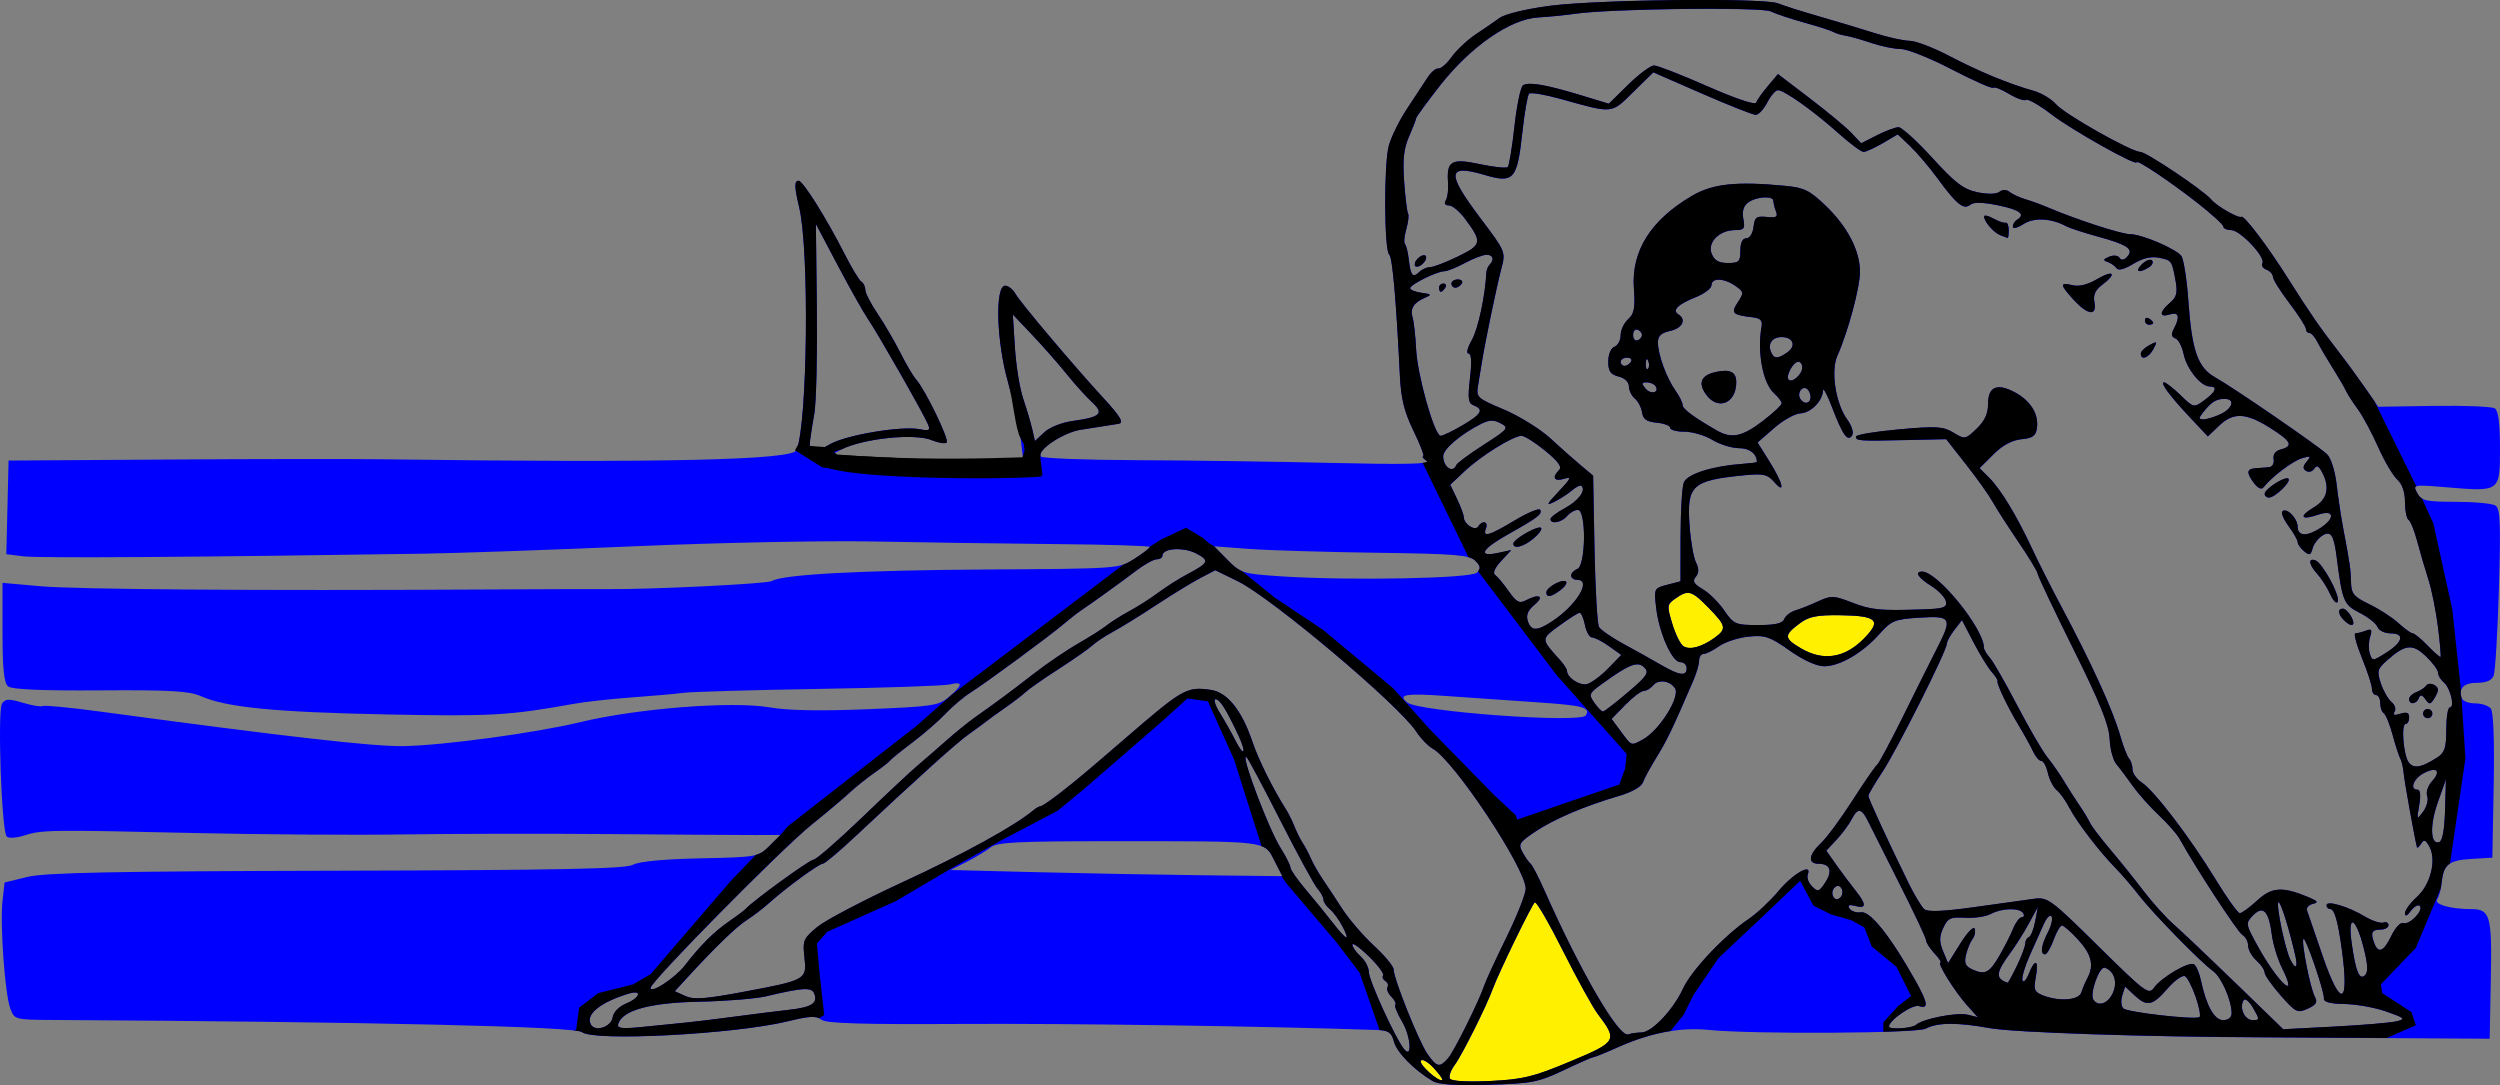
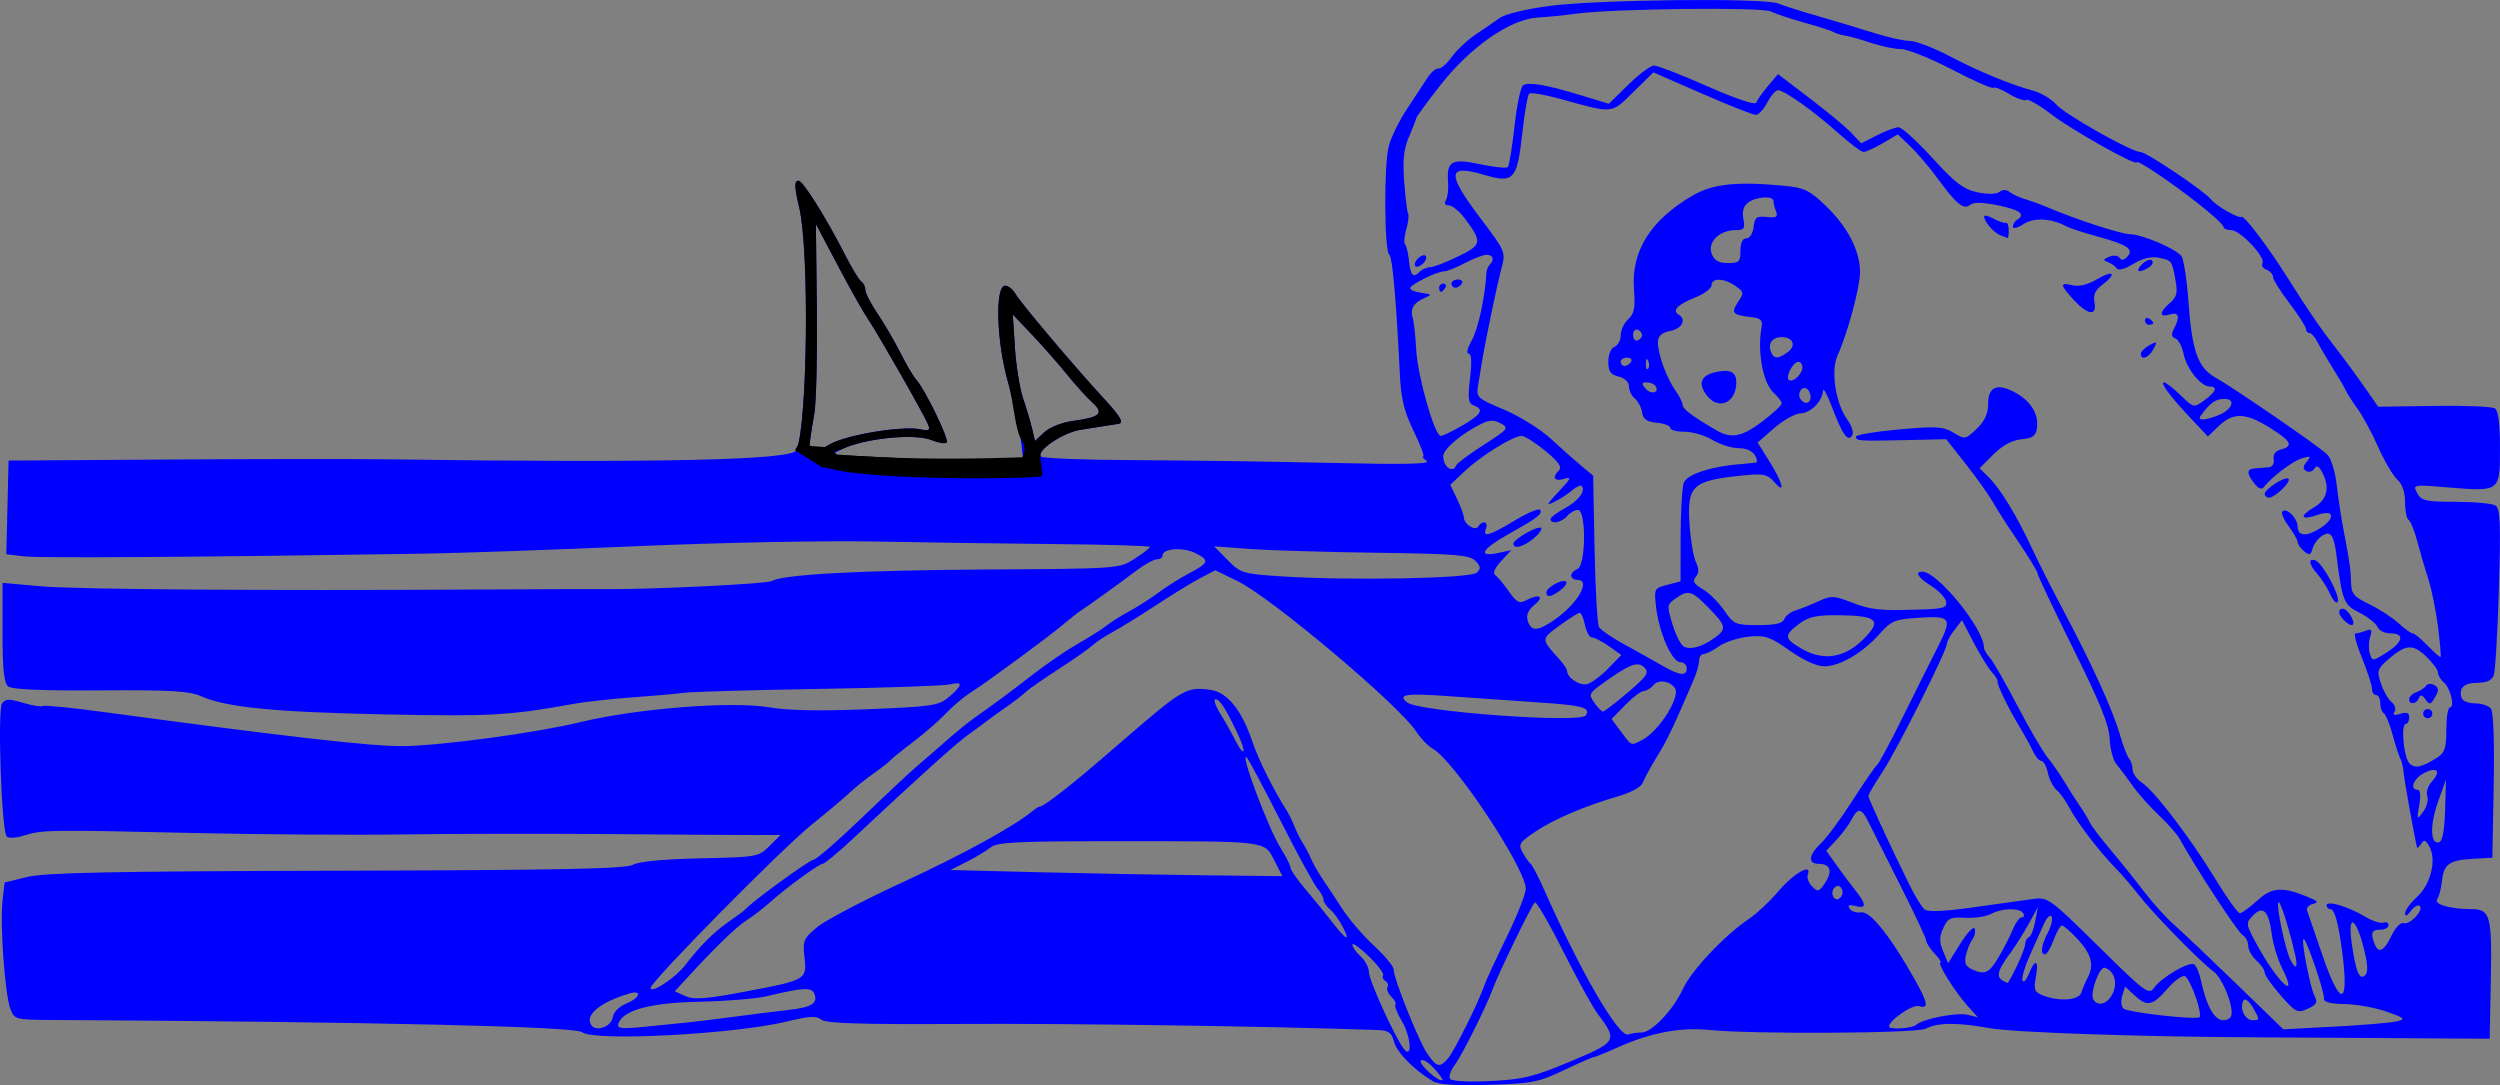
<svg xmlns="http://www.w3.org/2000/svg" xmlns:ns1="http://www.inkscape.org/namespaces/inkscape" xmlns:ns2="http://sodipodi.sourceforge.net/DTD/sodipodi-0.dtd" version="1.1" id="svg17355" viewBox="0 0 2174.182 943.707" height="266.335mm" width="613.602mm" ns1:version="0.91 r13725" ns2:docname="retrobikini-colour.svg">
  <rect x="0" y="0" width="2174.182" height="943.707" fill="#808080" stroke="none" />
  <ns2:namedview pagecolor="#ffffff" bordercolor="#666666" borderopacity="1" objecttolerance="10" gridtolerance="10" guidetolerance="10" ns1:pageopacity="0" ns1:pageshadow="2" ns1:window-width="1916" ns1:window-height="1035" id="namedview7" showgrid="false" ns1:zoom="0.32737903" ns1:cx="1531.8182" ns1:cy="622.27247" ns1:window-x="4" ns1:window-y="1" ns1:window-maximized="1" ns1:current-layer="svg17355" />
  <defs id="defs17357" />
  <g id="g4135" transform="translate(710.471,74.573)" />
  <g id="g4187">
-     <path id="path4164" d="M 1470.797 508.041 L 1446.908 520.555 L 1449.184 550.129 L 1463.971 568.33 L 1494.684 554.68 L 1502.647 544.441 L 1508.477 545.209 L 1501.51 541.029 L 1479.897 516.004 L 1470.797 508.041 z M 1508.477 545.209 L 1512.885 547.854 L 1525.713 547.477 L 1508.477 545.209 z M 1525.713 547.477 L 1545.871 550.129 L 1559.522 564.918 L 1582.272 576.293 L 1601.609 571.742 L 1618.672 560.367 L 1634.598 537.617 L 1602.748 527.379 L 1574.309 529.654 L 1551.559 546.717 L 1525.713 547.477 z M 1329.746 758.293 L 1333.158 775.355 L 1275.145 900.482 L 1254.67 927.781 L 1248.982 928.92 L 1241.02 920.957 L 1234.195 914.131 L 1229.645 926.645 L 1251.258 939.156 L 1255.807 941.432 L 1289.934 942.568 L 1330.883 936.881 L 1357.045 927.781 L 1403.684 907.307 L 1403.684 900.482 L 1382.07 857.256 L 1349.084 789.006 L 1329.746 758.293 z " style="fill:#fff000;fill-rule:evenodd;stroke:none;stroke-width:1px;stroke-linecap:butt;stroke-linejoin:miter;stroke-opacity:1;fill-opacity:1" />
    <path id="path17916" d="m 1245.781,940.089 c -16.223,-9.765 -30.91,-24.752 -33.424,-34.105 -2.188,-8.138 -4.724,-9.876 -14.937,-10.229 -94.623,-3.275 -266.528,-5.788 -359.963,-5.262 -88.534,0.498 -119.216,-0.427 -123.192,-3.717 -4.204,-3.478 -10.239,-3.173 -29.296,1.481 -46.01,11.236 -168.759,17.667 -178.791,9.368 -5.943,-4.917 -183.744,-8.997 -461.967,-10.601 -30.765,-0.177 -31.669,-0.425 -35.185,-9.642 -4.698,-12.316 -9.137,-73.287 -6.834,-93.861 l 1.795,-16.038 19.745,-4.821 c 15.458,-3.774 73.914,-4.954 269.255,-5.434 193.775,-0.477 251.285,-1.626 257.458,-5.144 5.083,-2.897 26.169,-4.916 58.492,-5.602 49.404,-1.048 50.761,-1.288 60.181,-10.679 l 9.638,-9.607 -23.254,0.011 c -12.79,0.007 -69.297,-0.369 -125.571,-0.834 -56.274,-0.465 -137.051,-0.324 -179.503,0.314 -42.453,0.638 -124.845,0.068 -183.093,-1.267 -124.672,-2.856 -130.952,-2.759 -146.626,2.274 -6.647,2.134 -13.291,2.483 -14.898,0.782 -4.437,-4.698 -8.118,-109.544 -4.057,-115.553 2.894,-4.281 5.884,-4.401 18.18,-0.729 8.094,2.417 15.895,3.69 17.335,2.828 1.44,-0.862 24.428,1.379 51.084,4.979 160.522,21.681 235.43,30.22 262.075,29.874 34.03,-0.442 115.081,-11.402 154.373,-20.874 49.791,-12.003 132.186,-18.416 164.515,-12.804 15.779,2.739 43.979,3.269 85.02,1.597 57.138,-2.328 62.082,-3.079 71.08,-10.794 12.009,-10.297 12.281,-13.643 0.878,-10.79 -4.837,1.21 -56.13,2.976 -113.985,3.924 -57.855,0.948 -110.845,2.48 -117.756,3.403 -6.911,0.923 -27.102,2.713 -44.869,3.977 -17.768,1.264 -40.385,3.754 -50.261,5.534 -56.825,10.24 -72.246,11.116 -163.355,9.282 -97.164,-1.956 -139.357,-6.118 -161.422,-15.923 -10.065,-4.472 -26.757,-5.426 -87.6,-5.004 -50.922,0.353 -76.728,-0.771 -80.01,-3.486 -3.574,-2.956 -4.844,-15.284 -4.844,-47.009 l 0,-43.002 33.208,2.936 c 31.427,2.779 188.295,3.941 383.24,2.84 48.376,-0.273 97.65,-0.419 109.497,-0.323 38.822,0.314 139.168,-4.624 143.092,-7.041 9.266,-5.709 77.196,-9.384 185.399,-10.03 116.37,-0.695 116.712,-0.719 129.988,-9.252 7.321,-4.706 13.38,-9.361 13.464,-10.345 0.086,-0.984 -36.601,-2.116 -81.522,-2.515 -44.921,-0.399 -116.409,-1.414 -158.862,-2.256 -42.453,-0.842 -135.346,1.004 -206.429,4.101 -71.083,3.097 -154.283,6.021 -184.888,6.497 -194.155,3.021 -334.186,3.967 -347.482,2.349 L 5.495,481.995 6.475,441.268 7.454,400.542 145.733,399.647 c 76.053,-0.492 161.704,-0.578 190.335,-0.19 239.871,3.246 353.423,0.69 356.781,-8.032 9.51,-24.704 11.074,-173.742 2.214,-210.968 -4.28,-17.981 -4.393,-23.261 -0.498,-23.261 3.688,0 24.108,32.529 39.811,63.42 6.225,12.246 12.853,23.211 14.729,24.367 1.876,1.156 3.411,4.341 3.411,7.079 0,2.737 4.774,12.029 10.609,20.647 5.835,8.618 14.775,23.937 19.866,34.041 5.091,10.104 11.222,20.512 13.624,23.129 7.687,8.375 29.133,52.537 26.694,54.968 -1.294,1.289 -7.188,0.347 -13.099,-2.093 -14.663,-6.054 -58.684,-1.576 -78.199,7.956 -8.316,4.061 -14.278,8.74 -13.251,10.398 2.201,3.55 115.969,4.063 148.54,0.67 l 22.496,-2.344 -2.164,-18.233 c -1.19,-10.028 -6.109,-31.922 -10.931,-48.652 -10.106,-35.063 -11.572,-84.098 -2.515,-84.098 2.747,0 6.786,3.219 8.975,7.154 4.164,7.483 51.536,63.565 77.083,91.257 14.536,15.757 17.578,21.196 12.162,21.747 -1.481,0.151 -5.924,0.853 -9.873,1.561 -3.949,0.708 -14.039,2.292 -22.421,3.522 -15.183,2.226 -38.473,17.704 -35.02,23.273 0.998,1.609 38.563,3.058 83.479,3.219 44.915,0.161 121.245,1.236 169.621,2.389 62.472,1.489 86.396,0.996 82.572,-1.701 -2.962,-2.088 -4.312,-3.822 -3.001,-3.852 1.311,-0.029 -2.435,-9.972 -8.325,-22.093 -8.3,-17.078 -11.003,-28.153 -12.013,-49.206 -3.026,-63.072 -6.48,-102.436 -9.136,-104.139 -4.506,-2.889 -4.848,-78.992 -0.426,-94.858 2.203,-7.903 9.295,-22.299 15.761,-31.99 6.466,-9.691 14.389,-21.745 17.607,-26.785 3.218,-5.04 7.572,-8.791 9.675,-8.335 2.103,0.456 7.318,-4.062 11.588,-10.039 4.27,-5.977 13.648,-14.788 20.841,-19.579 7.192,-4.791 16.659,-11.305 21.038,-14.476 4.482,-3.246 23.307,-7.785 43.081,-10.386 42.182,-5.55 186.851,-7.105 198.93,-2.138 4.682,1.925 20.629,6.982 35.438,11.237 14.809,4.255 36.529,10.786 48.266,14.514 11.737,3.728 25.532,6.777 30.657,6.777 5.124,0 20.562,5.886 34.306,13.079 25.996,13.606 51.956,24.344 73.455,30.382 6.911,1.941 15.796,7.274 19.745,11.851 7.367,8.538 65.371,41.31 73.116,41.31 5.187,0 55.172,33.54 61.738,41.427 4.858,5.835 23.809,16.675 26.24,15.009 2.274,-1.558 22.891,25.64 39.956,52.712 19.034,30.194 28.577,44.051 43.928,63.786 6.393,8.219 16.894,22.528 23.335,31.797 l 11.711,16.853 48.466,-0.75 c 26.656,-0.412 50.485,0.553 52.953,2.146 3.035,1.958 4.488,13.176 4.488,34.65 0,37.984 0.154,37.868 -45.645,34.065 -30.068,-2.497 -30.332,-2.447 -26.343,4.983 3.585,6.678 7.279,7.511 33.521,7.559 16.22,0.029 31.761,1.487 34.534,3.237 4.166,2.629 4.684,15.225 2.98,72.412 -1.134,38.076 -3.172,72.048 -4.529,75.493 -1.653,4.195 -6.362,6.263 -14.264,6.263 -11.698,0 -16.546,4.808 -13.532,13.42 0.861,2.46 6.08,4.473 11.597,4.473 5.517,0 11.681,2.013 13.698,4.473 2.288,2.791 3.228,28.022 2.501,67.099 l -1.165,62.626 -17.924,1.072 c -19.977,1.194 -24.48,4.714 -26.102,20.4 -0.611,5.905 -2.409,12.542 -3.997,14.75 -3.082,4.287 11.582,8.511 29.549,8.511 16.697,0 18.229,5.482 17.144,61.325 l -0.998,51.402 -39.491,-0.232 c -21.72,-0.127 -62.108,-0.381 -89.752,-0.564 -27.643,-0.183 -59.146,-0.366 -70.006,-0.408 -101.736,-0.391 -214.533,-4.188 -235.149,-7.914 -28.628,-5.175 -45.859,-5.05 -56.087,0.407 -7.667,4.09 -150.303,4.897 -188.532,1.066 -25.034,-2.508 -50.999,2.473 -79.49,15.249 -10.425,4.675 -19.857,8.5 -20.96,8.5 -1.103,0 -12.768,5.12 -25.922,11.378 -21.808,10.375 -27.554,11.485 -65.202,12.595 -28.933,0.853 -43.544,-0.142 -48.834,-3.326 z m 0.888,-11.479 c -4.869,-5.237 -9.813,-7.972 -10.987,-6.078 -1.942,3.131 16.162,19.266 18.737,16.699 0.607,-0.605 -2.881,-5.384 -7.75,-10.621 z m 118.939,-5.441 c 40.754,-17.04 41.429,-18.203 23.973,-41.303 -4.462,-5.905 -18.036,-30.512 -30.164,-54.684 -12.128,-24.171 -23.189,-43.245 -24.579,-42.387 -2.463,1.522 -31.523,61.33 -36.731,75.598 -5.489,15.035 -26.819,57.63 -32.917,65.73 -3.508,4.66 -5.383,10.077 -4.168,12.037 1.325,2.138 15.318,2.937 34.954,1.997 28.518,-1.365 37.505,-3.558 69.632,-16.99 z m -106.189,-2.833 c 5.367,-6.216 27.005,-49.796 31.539,-63.521 1.3,-3.936 9.925,-22.601 19.166,-41.478 9.241,-18.876 16.802,-37.939 16.802,-42.362 0,-17.702 -62.266,-111.507 -80.863,-121.823 -3.997,-2.217 -10.459,-8.914 -14.36,-14.882 -15.161,-23.191 -125.987,-116.516 -155.404,-130.863 l -19.396,-9.459 -13.078,6.849 c -7.193,3.767 -24.387,14.29 -38.209,23.384 -13.822,9.094 -30.755,19.571 -37.63,23.282 -6.875,3.711 -14.952,9.05 -17.95,11.866 -2.998,2.816 -16.25,12.085 -29.45,20.6 -13.2,8.514 -26.124,17.536 -28.721,20.049 -2.597,2.513 -10.376,8.498 -17.287,13.3 -6.911,4.803 -14.181,10.04 -16.155,11.64 -1.975,1.599 -9.038,6.791 -15.696,11.537 -11.138,7.939 -41.105,34.924 -100.981,90.932 -12.834,12.005 -24.644,21.835 -26.243,21.843 -3.319,0.018 -31.766,20.822 -46.364,33.907 -5.38,4.822 -14.265,11.637 -19.745,15.145 -9.206,5.892 -27.387,23.504 -52.411,50.77 l -10.137,11.044 9.159,4.16 c 7.354,3.34 17.425,2.609 51.085,-3.708 54.166,-10.166 54.756,-10.503 52.541,-30.091 -1.641,-14.512 -0.844,-16.375 11.262,-26.322 7.166,-5.888 40.695,-23.464 74.51,-39.06 52.705,-24.307 97.117,-48.733 113.257,-62.288 2.385,-2.003 5.307,-3.642 6.493,-3.642 1.187,0 8.862,-5.234 17.058,-11.631 15.208,-11.87 21.42,-17.079 57.016,-47.803 49.681,-42.882 52.968,-44.733 73.973,-41.66 14.122,2.066 26.709,17.656 35.709,44.229 5.64,16.654 17.962,41.483 29.994,60.444 1.874,2.952 5.017,9.394 6.986,14.314 1.968,4.921 5.199,11.362 7.18,14.314 1.98,2.952 5.181,9.015 7.113,13.472 1.932,4.457 6.522,12.509 10.2,17.893 3.678,5.384 11.368,17.036 17.088,25.893 5.72,8.857 18.089,23.207 27.487,31.889 9.398,8.682 17.087,17.993 17.087,20.693 0,8.01 22.002,62.913 29.48,73.565 8.089,11.521 10.603,12.024 17.895,3.579 z m -40.072,-31.909 c -4.177,-7.057 -6.798,-13.625 -5.825,-14.595 0.974,-0.97 -0.591,-4.118 -3.477,-6.995 -2.886,-2.877 -4.398,-6.6 -3.361,-8.273 1.038,-1.674 0.219,-4.071 -1.821,-5.327 -2.039,-1.256 -2.94,-3.521 -2.002,-5.034 0.938,-1.512 -4.691,-8.975 -12.507,-16.583 -7.816,-7.608 -14.212,-12.145 -14.212,-10.083 0,2.063 3.231,6.665 7.18,10.227 3.949,3.562 7.18,9.731 7.18,13.708 0,6.978 22.37,56.161 30.249,66.507 7.682,10.087 6.468,-10.25 -1.406,-23.553 z m 208.213,9.543 c 8.976,0 27.686,-19.751 36.182,-38.195 7.318,-15.886 36.186,-46.478 57.137,-60.549 6.959,-4.674 18.574,-15.558 25.809,-24.186 12.888,-15.37 29.502,-24.824 25.541,-14.534 -1.031,2.679 0.637,7.375 3.708,10.435 5.049,5.034 6.14,4.716 11.428,-3.329 6.647,-10.113 4.448,-16.366 -5.755,-16.366 -9.646,0 -8.711,-7.857 2.147,-18.024 5.013,-4.695 17.401,-21.482 27.527,-37.305 10.127,-15.823 19.631,-29.591 21.119,-30.596 1.489,-1.005 11.848,-20.33 23.019,-42.943 11.171,-22.614 24.222,-48.753 29.001,-58.088 13.784,-26.922 12.72,-28.85 -14.949,-27.094 -21.764,1.381 -24.54,2.515 -35.003,14.289 -14.576,16.403 -34.445,27.988 -48.001,27.988 -6.582,0 -18.093,-5.243 -30.092,-13.708 -17.162,-12.106 -21.32,-13.519 -35.588,-12.091 -8.885,0.889 -20.444,4.642 -25.685,8.34 -5.241,3.698 -11.299,6.723 -13.463,6.723 -2.163,0 -3.933,2.575 -3.933,5.722 0,3.147 -2.186,10.796 -4.858,16.998 -18.306,42.49 -23.045,52.398 -31.918,66.745 -5.477,8.857 -10.939,18.915 -12.137,22.35 -1.281,3.675 -9.767,8.468 -20.611,11.643 -29.972,8.774 -56.901,20.259 -73.127,31.188 -13.93,9.382 -14.832,10.904 -10.77,18.157 2.438,4.354 5.58,8.777 6.981,9.828 1.401,1.051 6.774,11.438 11.94,23.083 31.532,71.072 64.666,127.99 72.865,125.166 2.63,-0.906 7.798,-1.647 11.486,-1.647 z M 532.827,884.9 c 0.653,-4.565 5.404,-9.479 11.668,-12.065 12.327,-5.09 14.383,-12.281 2.489,-8.706 -25.226,7.584 -38.328,18.426 -32.881,27.21 3.922,6.325 17.57,1.631 18.724,-6.44 z m 65.315,4.283 c 6.911,-0.68 25.489,-2.964 41.286,-5.075 15.796,-2.111 36.767,-4.737 46.602,-5.835 19.844,-2.215 25.409,-5.72 22.222,-13.997 -2.263,-5.878 -9.659,-5.491 -41.899,2.195 -8.885,2.118 -34.99,4.233 -58.01,4.699 -43.086,0.872 -66.88,7.367 -70.616,19.276 -1.29,4.112 2.827,4.554 23.14,2.487 13.59,-1.383 30.363,-3.07 37.274,-3.75 z m 1068.225,2.116 c 5.781,-5.242 35.513,-11.067 44.839,-8.785 l 8.833,2.162 -9.301,-10.352 c -10.732,-11.943 -26.456,-37.191 -23.163,-37.191 1.225,0 -1.066,-3.524 -5.092,-7.832 -4.026,-4.308 -7.32,-9.383 -7.32,-11.28 0,-1.896 -10.097,-23.416 -22.438,-47.821 -12.341,-24.406 -24.749,-49.122 -27.573,-54.925 -6.159,-12.654 -9.402,-13.197 -14.922,-2.499 -2.285,4.429 -8.156,12.331 -13.045,17.562 l -8.89,9.51 8.431,11.962 c 4.637,6.579 12.066,16.514 16.509,22.078 10.131,12.687 10.225,16.614 0.337,14.036 -5.46,-1.423 -6.953,-0.747 -5.067,2.296 1.471,2.372 6.098,3.834 10.282,3.248 7.895,-1.106 25.745,21.435 46.941,59.279 11.066,19.758 11.793,24.98 3.092,22.228 -5.457,-1.726 -25.966,12.312 -25.966,17.774 0,2.957 20.016,1.724 23.515,-1.448 z m 418.017,-3.055 c 8.011,-1.985 7.088,-2.858 -8.975,-8.491 -9.847,-3.453 -26.206,-6.404 -36.353,-6.556 -12.493,-0.188 -18.294,-1.721 -17.968,-4.751 0.61,-5.671 -15.889,-53.728 -17.793,-51.83 -2.09,2.083 5.879,42.709 9.814,50.039 2.69,5.01 1.438,7.178 -6.133,10.616 -8.916,4.05 -10.389,3.327 -23.47,-11.516 -7.676,-8.71 -13.957,-17.659 -13.957,-19.885 0,-2.227 -3.231,-6.963 -7.18,-10.526 -3.949,-3.562 -7.18,-9.368 -7.18,-12.902 0,-3.534 -2.226,-7.713 -4.946,-9.287 -4.126,-2.387 -40.52,-58.062 -54.771,-83.788 -2.239,-4.042 -10.364,-13.253 -18.056,-20.469 -7.692,-7.216 -17.953,-18.757 -22.803,-25.646 -4.85,-6.889 -11.154,-15.266 -14.008,-18.617 -2.854,-3.35 -5.494,-13.28 -5.865,-22.067 -0.508,-12.02 -8.347,-31.421 -31.66,-78.359 -17.041,-34.311 -30.984,-63.717 -30.984,-65.347 0,-1.63 -7.51,-14.021 -16.69,-27.537 -9.18,-13.515 -19.277,-29.235 -22.438,-34.933 -3.161,-5.698 -13.539,-20.275 -23.062,-32.392 l -17.314,-22.032 -34.742,0.764 c -41.464,0.912 -43.717,0.757 -43.717,-3.011 0,-1.609 16.781,-4.428 37.291,-6.263 32.753,-2.93 38.53,-2.586 47.477,2.826 9.973,6.033 10.395,5.963 20.15,-3.353 7.003,-6.688 9.965,-13.073 9.965,-21.484 0,-15.138 7.809,-18.539 23.377,-10.182 13.668,7.337 20.835,18.956 19.126,31.007 -0.974,6.867 -3.681,8.82 -13.519,9.754 -8.148,0.774 -16.363,5.217 -24.331,13.16 l -12.03,11.991 8.321,8.312 c 10.05,10.04 24.104,33.219 37.18,61.319 5.323,11.44 16.696,33.985 25.274,50.101 27.005,50.736 45.144,90.538 51.68,113.399 2.532,8.857 5.947,17.634 7.589,19.503 1.642,1.87 2.985,6.113 2.985,9.43 0,3.316 3.635,8.429 8.078,11.361 11.01,7.267 42.251,48.264 64.058,84.063 9.892,16.238 19.418,29.524 21.169,29.524 1.751,0 8.534,-4.939 15.074,-10.975 12.71,-11.732 21.78,-12.366 44.2,-3.091 8.61,3.562 9.457,4.765 4.224,5.995 -3.6,0.846 -5.883,3.411 -5.072,5.699 0.81,2.288 6.861,19.903 13.447,39.145 15.929,46.545 23.57,44.079 16.802,-5.424 -3.323,-24.306 -6.378,-34.929 -10.044,-34.929 -1.761,0 -3.201,-1.498 -3.201,-3.329 0,-4.463 18.712,1.052 33.336,9.826 6.347,3.808 13.56,6.185 16.028,5.283 2.468,-0.902 4.487,0.104 4.487,2.236 0,2.132 -3.231,3.877 -7.18,3.877 -7.508,0 -8.642,2.774 -5.001,12.232 3.442,8.941 8.218,6.684 14.751,-6.973 3.324,-6.949 7.993,-11.888 10.375,-10.977 5.309,2.031 17.973,-11.178 14.264,-14.875 -1.466,-1.461 -4.956,0.467 -7.757,4.285 -3.238,4.414 -5.091,5.179 -5.091,2.103 0,-2.661 4.621,-9.008 10.268,-14.104 11.925,-10.76 17.3,-32.036 11.04,-43.696 -3.296,-6.14 -4.764,-6.691 -7.279,-2.734 -1.732,2.726 -3.348,4.152 -3.591,3.167 -2.377,-9.627 -10.973,-57.48 -11.572,-64.415 -0.425,-4.921 -1.71,-10.557 -2.856,-12.525 -1.146,-1.968 -4.17,-11.269 -6.72,-20.669 -2.55,-9.4 -6.03,-17.949 -7.734,-18.999 -1.703,-1.05 -3.098,-5.034 -3.098,-8.854 0,-3.82 -1.616,-6.946 -3.59,-6.946 -1.974,0 -3.59,-2.448 -3.59,-5.439 0,-2.991 -3.926,-15.069 -8.723,-26.84 -4.798,-11.77 -7.354,-21.401 -5.679,-21.401 1.674,0 5.787,-1.049 9.138,-2.331 4.939,-1.889 5.628,-0.872 3.642,5.368 -1.348,4.234 -1.464,10.799 -0.259,14.588 2.134,6.7 2.529,6.676 14.45,-0.895 14.56,-9.246 16.113,-16.73 3.473,-16.73 -4.998,0 -10.044,-2.484 -11.213,-5.52 -1.169,-3.036 -8.195,-8.607 -15.613,-12.379 -13.865,-7.051 -14.98,-9.791 -20.008,-49.185 -2.356,-18.458 -5.084,-22.457 -12.269,-17.984 -3.707,2.308 -7.569,7.358 -8.584,11.224 -1.549,5.906 -2.733,6.293 -7.411,2.423 -3.062,-2.533 -5.567,-6.084 -5.567,-7.891 0,-1.807 -3.52,-8.031 -7.823,-13.832 -4.302,-5.801 -6.765,-11.601 -5.472,-12.89 3.703,-3.691 13.294,5.997 13.294,13.429 0,8.249 8.095,8.631 19.872,0.94 13.238,-8.646 11.829,-16.356 -2.105,-11.514 -14.977,5.204 -17.085,1.517 -3.655,-6.391 11.803,-6.95 14.197,-17.389 7.043,-30.714 -2.932,-5.461 -4.712,-6.219 -6.779,-2.885 -1.542,2.486 -4.678,3.366 -6.969,1.954 -3.11,-1.916 -2.992,-3.976 0.468,-8.132 4.047,-4.861 3.501,-5.223 -4.313,-2.858 -8.086,2.447 -25.994,16.025 -33.191,25.165 -1.752,2.225 -4.829,0.951 -8.135,-3.368 -6.972,-9.109 -6.712,-12.644 0.966,-13.149 3.455,-0.227 8.706,-0.63 11.668,-0.895 3.116,-0.279 4.914,-3.237 4.266,-7.022 -0.712,-4.159 1.575,-7.242 6.283,-8.469 11.232,-2.928 9.048,-7.208 -9.652,-18.913 -20.988,-13.138 -31.762,-13.53 -44.244,-1.611 l -9.633,9.2 -15.283,-16.254 c -17.917,-19.054 -26.585,-30.775 -22.761,-30.775 1.499,0 7.912,5.012 14.253,11.137 11.499,11.11 11.549,11.121 20.701,4.473 10.134,-7.362 11.935,-12.032 4.64,-12.032 -7.66,0 -20.065,-15.472 -22.621,-28.214 -1.299,-6.471 -4.525,-12.594 -7.17,-13.606 -3.482,-1.332 -3.837,-3.65 -1.284,-8.404 5.597,-10.425 4.275,-14.912 -3.656,-12.403 -9.27,2.933 -9.197,-2.056 0.147,-10.03 5.961,-5.087 6.876,-8.737 4.914,-19.583 -3.141,-17.358 -3.261,-17.517 -14.879,-19.763 -6.489,-1.254 -14.092,0.635 -21.959,5.457 -7.34,4.499 -12.941,5.988 -14.36,3.817 -1.28,-1.957 -4.751,-4.418 -7.713,-5.468 -4.406,-1.562 -4.177,-2.405 1.26,-4.637 3.764,-1.545 7.655,-1.121 8.975,0.977 1.532,2.436 3.815,2.109 6.666,-0.955 6.112,-6.568 0.359,-10.487 -25.877,-17.628 -11.847,-3.224 -24.017,-7.198 -27.043,-8.83 -13.209,-7.122 -28.193,-7.888 -37.346,-1.91 -5.064,3.307 -9.207,4.313 -9.207,2.234 0,-2.078 1.615,-4.774 3.59,-5.991 7.744,-4.771 2.747,-8.614 -16.334,-12.562 -13.323,-2.757 -21.355,-2.939 -24.243,-0.55 -5.712,4.725 -11.912,-0.241 -28.309,-22.675 -7.193,-9.841 -17.97,-22.535 -23.948,-28.208 l -10.869,-10.315 -12.975,7.631 c -7.136,4.197 -14.665,7.631 -16.73,7.631 -2.065,0 -12.043,-7.428 -22.172,-16.506 -21.09,-18.902 -46.798,-37.174 -52.301,-37.174 -2.062,0 -6.255,4.831 -9.318,10.736 -3.063,5.905 -7.537,10.736 -9.941,10.736 -2.404,0 -23.438,-8.322 -46.742,-18.493 l -42.371,-18.493 -17.473,17.155 c -19.453,19.099 -16.886,18.853 -62.976,6.03 -13.822,-3.845 -26.232,-5.937 -27.577,-4.648 -1.346,1.289 -4.005,16.612 -5.909,34.051 -4.452,40.78 -7.48,44.152 -32.887,36.631 -32.63,-9.659 -33.314,-1.825 -3.314,37.941 21.726,28.798 21.835,29.063 17.955,43.656 -3.86,14.518 -14.077,63.577 -16.845,80.886 -0.786,4.921 -2.274,13.984 -3.305,20.14 -1.825,10.896 -1.229,11.466 22.439,21.449 13.372,5.641 31.583,16.947 40.469,25.126 8.886,8.179 20.863,18.8 26.616,23.603 l 10.461,8.733 1.21,63.524 c 0.665,34.938 2.42,65.594 3.899,68.124 1.48,2.53 11.21,9.229 21.623,14.886 10.413,5.657 24.953,13.779 32.311,18.049 16.077,9.33 22.353,10.165 22.353,2.972 0,-2.952 -2.514,-5.368 -5.587,-5.368 -7.165,0 -18.445,-25.43 -20.997,-47.336 -1.938,-16.638 -1.78,-16.967 9.614,-19.934 l 11.585,-3.016 0.054,-39.113 c 0.036,-21.512 1.27,-42.487 2.758,-46.61 2.738,-7.589 24.967,-14.646 51.938,-16.489 6.417,-0.439 11.668,-1.128 11.668,-1.533 0,-7.177 -6.326,-12.059 -15.642,-12.07 -6.206,-0.007 -16.573,-3.228 -23.038,-7.157 -6.465,-3.929 -17.37,-7.144 -24.233,-7.144 -6.863,0 -12.478,-1.508 -12.478,-3.352 0,-1.844 -5.25,-3.857 -11.668,-4.473 -8.813,-0.847 -11.94,-3.028 -12.781,-8.913 -0.613,-4.286 -3.44,-9.717 -6.283,-12.069 -2.843,-2.352 -5.17,-7.126 -5.17,-10.608 0,-3.769 -3.633,-7.24 -8.975,-8.577 -7.089,-1.774 -8.975,-4.511 -8.975,-13.025 0,-6.281 2.247,-11.64 5.385,-12.84 2.962,-1.133 5.385,-5.664 5.385,-10.069 0,-4.405 2.932,-10.654 6.515,-13.886 5.274,-4.757 6.226,-9.861 4.998,-26.781 -2.362,-32.557 14.622,-59.555 50.74,-80.654 17.863,-10.435 38.447,-12.619 80.783,-8.57 16.598,1.588 21.364,3.937 35.423,17.465 18.866,18.154 29.574,38.823 29.686,57.303 0.079,13.207 -10.684,53.173 -19.619,72.844 -6.017,13.247 -1.578,41.928 8.634,55.781 3.781,5.13 5.628,11.19 4.14,13.589 -3.761,6.066 -8.338,-0.36 -17.546,-24.637 -4.106,-10.825 -7.602,-17.267 -7.767,-14.314 -0.519,9.249 -10.618,19.436 -19.659,19.831 -4.772,0.208 -15.105,5.996 -22.963,12.863 l -14.288,12.484 10.468,16.765 c 11.713,18.758 13.997,29.095 3.854,17.436 -5.696,-6.546 -9.314,-7.336 -26.028,-5.686 -45.282,4.471 -49.843,8.614 -47.49,43.125 0.92,13.495 3.415,28.106 5.544,32.467 2.791,5.719 2.756,9.268 -0.126,12.728 -3.099,3.721 -1.73,6.132 6.095,10.74 5.55,3.268 13.97,11.62 18.712,18.56 8.189,11.986 9.661,12.62 29.377,12.643 14.914,0.018 21.323,-1.448 22.77,-5.207 1.108,-2.877 5.5,-6.277 9.76,-7.555 4.26,-1.278 13.191,-4.836 19.846,-7.906 11.127,-5.133 13.436,-5.066 28.721,0.84 17.435,6.736 23.878,7.398 60.862,6.246 19.414,-0.605 22.527,-1.607 21.5,-6.922 -0.66,-3.418 -6.371,-9.457 -12.69,-13.42 -11.562,-7.251 -14.959,-12.573 -8.024,-12.573 13.349,0 53.699,49.712 53.699,66.158 0,1.684 2.305,5.604 5.122,8.711 2.817,3.107 13.518,21.754 23.779,41.436 10.261,19.682 22.093,40.012 26.291,45.176 4.199,5.165 10.865,14.77 14.814,21.346 3.949,6.576 9.989,16.038 13.423,21.028 3.434,4.99 7.354,11.488 8.711,14.44 1.357,2.952 9.287,13.42 17.621,23.261 8.334,9.841 21.377,26.093 28.985,36.115 7.608,10.022 19.486,23.187 26.397,29.254 6.911,6.067 31.144,29.045 53.851,51.06 l 41.286,40.028 44.876,-2.361 c 24.682,-1.299 48.894,-3.357 53.805,-4.574 z M 2038.477,539.392 c -5.191,-5.174 -5.599,-10.02 -0.844,-10.02 1.905,0 5.193,3.221 7.306,7.157 4.232,7.882 0.316,9.618 -6.462,2.863 z m -11.889,-22.545 c -2.713,-5.905 -7.771,-13.858 -11.241,-17.673 -7.353,-8.085 -8.254,-13.973 -1.821,-11.886 6.106,1.981 21.611,30.335 19.606,35.856 -0.888,2.445 -3.828,-0.385 -6.545,-6.297 z m -57.04,-87.265 c 0,-4.32 18.049,-15.82 20.693,-13.185 2.577,2.569 -11.713,16.352 -16.953,16.352 -2.057,0 -3.74,-1.425 -3.74,-3.167 z M 1861.846,307.623 c 0,-1.899 3.353,-5.242 7.452,-7.428 6.818,-3.637 7.113,-3.343 3.464,3.453 -4.1,7.636 -10.916,10.119 -10.916,3.975 z m 3.59,-28.966 c 0,-2.084 1.616,-2.795 3.59,-1.578 1.974,1.216 3.59,2.922 3.59,3.79 0,0.868 -1.616,1.578 -3.59,1.578 -1.974,0 -3.59,-1.705 -3.59,-3.79 z m -61.929,-17.812 c -12.143,-13.197 -12.352,-15.581 -1.123,-12.772 5.683,1.422 13.233,-0.447 21.54,-5.333 14.308,-8.415 17.432,-4.832 4.335,4.973 -6.085,4.555 -7.981,8.807 -6.761,15.164 2.347,12.24 -5.696,11.331 -17.991,-2.031 z m 59.279,-30.97 c 3.338,-3.327 7.272,-4.85 8.743,-3.384 1.471,1.466 0.298,4.164 -2.607,5.995 -8.74,5.51 -12.624,3.857 -6.136,-2.611 z m -123.002,-25.232 c -5.796,-2.247 -14.06,-11.68 -14.246,-16.261 -0.065,-1.545 3.521,-0.801 7.963,1.655 4.443,2.456 9.289,4.123 10.77,3.705 1.481,-0.418 2.692,2.46 2.692,6.397 0,3.936 -0.404,7.03 -0.897,6.875 -0.494,-0.155 -3.321,-1.222 -6.283,-2.37 z m 169.952,662.849 c -3.014,-8.82 -7.24,-17.119 -9.389,-18.444 -2.149,-1.324 -9.035,3.505 -15.302,10.732 -13.105,15.112 -17.841,16.042 -28.91,5.676 l -7.97,-7.463 -2.491,7.823 c -1.37,4.303 -0.95,9.359 0.933,11.236 3.299,3.289 61.152,9.95 66.159,7.618 1.349,-0.629 0,-8.359 -3.029,-17.179 z m 31.091,13.733 c 0,-11.248 -8.945,-31.552 -16.151,-36.661 -10.628,-7.535 -52.231,-50.094 -64.626,-66.11 -5.924,-7.654 -14.915,-18.115 -19.981,-23.247 -13.878,-14.056 -33.893,-40.158 -40.283,-52.534 -3.123,-6.048 -8.104,-13.003 -11.069,-15.456 -2.965,-2.453 -6.431,-9.18 -7.702,-14.949 -1.271,-5.769 -3.838,-10.489 -5.705,-10.489 -1.867,0 -5.052,-3.623 -7.08,-8.052 -2.027,-4.429 -7.576,-14.493 -12.331,-22.366 -9.845,-16.302 -19.755,-37.05 -18.653,-39.054 0.408,-0.742 -1.905,-4.336 -5.139,-7.987 -3.235,-3.651 -10.363,-15.27 -15.841,-25.821 l -9.96,-19.183 -6.517,8.447 c -3.584,4.646 -6.559,10.057 -6.61,12.025 -0.165,6.361 -43.429,92.47 -56.044,111.544 -6.729,10.175 -12.234,19.56 -12.234,20.857 0,2.324 17.056,39.331 35.092,76.136 5.086,10.378 11.215,20.498 13.62,22.488 2.971,2.458 16.867,1.864 43.35,-1.854 21.437,-3.01 44.708,-6.252 51.712,-7.205 12.216,-1.662 14.51,0.018 56.269,41.238 40.786,40.26 43.84,42.535 48.384,36.068 6.327,-9.005 30.386,-23.098 34.794,-20.381 1.888,1.163 4.548,7.33 5.912,13.704 4.796,22.41 11.732,34.851 19.429,34.851 4.5,0 7.363,-2.336 7.363,-6.009 z m 18.749,-4.495 c -3.413,-5.928 -7.058,-8.874 -8.368,-6.761 -3.988,6.433 0.919,17.265 7.821,17.265 6.275,0 6.302,-0.509 0.547,-10.504 z m -122.081,-13.035 c 4.326,-9.464 1.201,-19.343 -6.979,-22.061 -4.619,-1.535 -13.267,22.367 -9.999,27.637 4.105,6.621 12.693,3.801 16.979,-5.576 z m -27.331,-0.617 c 1.069,-3.444 3.442,-9.059 5.272,-12.477 5.889,-10.997 3.59,-20.529 -8.019,-33.246 -6.241,-6.836 -12.598,-12.43 -14.128,-12.43 -1.529,0 -4.825,5.636 -7.324,12.525 -2.499,6.889 -5.835,12.525 -7.412,12.525 -4.416,0 -3.379,-7.887 2.519,-19.16 2.939,-5.618 4.347,-11.821 3.129,-13.786 -1.218,-1.965 -4.259,1.021 -6.757,6.635 -2.498,5.614 -8.037,18.014 -12.309,27.555 -4.272,9.541 -7.07,19.203 -6.217,21.472 0.852,2.269 3.318,-0.304 5.479,-5.716 5.508,-13.796 8.951,-12.259 6.129,2.736 -2.052,10.904 -1.269,13.016 5.883,15.877 14.327,5.731 31.595,4.447 33.755,-2.509 z M 595.73,839.554 c 13.426,-17.4 25.299,-29.229 38.313,-38.173 6.911,-4.75 13.373,-9.577 14.36,-10.727 5.65,-6.582 55.746,-42.986 59.154,-42.986 2.24,0 21.243,-16.506 42.228,-36.681 20.985,-20.174 42.705,-40.506 48.266,-45.181 5.561,-4.675 16.699,-14.338 24.751,-21.472 8.053,-7.134 19.191,-16.192 24.753,-20.128 20.704,-14.654 30.45,-21.884 51.114,-37.915 11.657,-9.044 29.18,-20.986 38.94,-26.54 9.76,-5.553 20.976,-12.668 24.925,-15.811 3.949,-3.143 12.834,-8.743 19.745,-12.444 6.911,-3.701 18.219,-10.926 25.13,-16.057 6.91,-5.13 18.219,-12.311 25.131,-15.957 18.931,-9.986 19.751,-11.942 7.624,-18.193 -11.094,-5.719 -29.164,-4.511 -29.164,1.949 0,1.755 -2.201,3.191 -4.891,3.191 -2.69,0 -10.728,4.429 -17.862,9.841 -13.484,10.231 -39.093,28.691 -48.405,34.892 -2.956,1.968 -9.56,7.142 -14.676,11.498 -12.473,10.619 -67.636,51.221 -81.103,59.694 -5.924,3.727 -15.617,11.91 -21.54,18.184 -5.924,6.274 -18.848,17.51 -28.721,24.97 -9.873,7.459 -18.758,14.653 -19.745,15.985 -0.987,1.333 -7.198,6.187 -13.803,10.788 -6.604,4.601 -16.297,12.379 -21.54,17.286 -5.243,4.907 -20.033,17.355 -32.868,27.662 -25.838,20.75 -140.013,136.482 -140.013,141.922 0,5.481 21.342,-8.507 29.898,-19.596 z m 1388.928,2.399 c -3.812,-7.572 -7.836,-20.806 -8.942,-29.409 -2.631,-20.454 -7.603,-25.421 -16.36,-16.343 -6.538,6.778 -6.446,7.378 4.135,26.617 17.674,32.136 36.097,48.789 21.167,19.135 z m -230.598,-1.914 c 3.995,-8.243 7.264,-16.966 7.264,-19.384 0,-2.419 1.419,-4.934 3.153,-5.59 1.734,-0.656 4.203,-6.829 5.486,-13.718 l 2.333,-12.525 -7.807,14.314 c -4.294,7.873 -11.37,19.146 -15.725,25.05 -13.152,17.833 -13.669,22.777 -2.78,26.557 0.447,0.155 4.082,-6.461 8.078,-14.704 z m 301.485,-16.082 c -6.901,-26.835 -13.967,-29.514 -10.357,-3.926 3.559,25.219 6.802,32.977 11.731,28.063 2.736,-2.727 2.339,-9.699 -1.374,-24.137 z m -316.372,6.736 c 4.206,-7.284 9.453,-17.671 11.659,-23.084 2.207,-5.413 5.566,-9.841 7.464,-9.841 1.898,0 2.452,-1.61 1.232,-3.579 -3.017,-4.866 -18.477,-4.515 -28.059,0.639 -4.313,2.319 -14.402,3.827 -22.419,3.35 -12.783,-0.76 -15.126,0.334 -19.039,8.895 -3.506,7.671 -3.534,11.996 -0.129,20.186 l 4.331,10.423 10.804,-17.273 c 5.947,-9.509 11.501,-15.209 12.355,-12.68 0.853,2.526 0,6.552 -1.884,8.947 -1.889,2.394 -4.437,8.548 -5.662,13.675 -1.766,7.389 -0.566,10.07 5.787,12.927 10.879,4.892 14.625,2.891 23.561,-12.584 z m 256.978,0.177 c -5.516,-24.091 -13.059,-47.797 -14.691,-46.17 -2.144,2.137 5.911,40.898 10.338,49.749 4.688,9.374 6.902,7.554 4.353,-3.579 z m -828.655,-25.311 c -2.882,-5.556 -7.77,-12.195 -10.863,-14.753 -3.092,-2.558 -5.622,-6.34 -5.622,-8.404 0,-2.064 -2.286,-6.296 -5.081,-9.403 -2.794,-3.107 -17.23,-29.567 -32.079,-58.8 -14.849,-29.233 -28.149,-54.194 -29.555,-55.469 -6.705,-6.08 18.677,61.732 29.579,79.024 4.628,7.342 8.415,14.893 8.415,16.781 0,1.888 6.058,10.584 13.463,19.326 7.405,8.742 17.974,21.723 23.488,28.847 12.011,15.517 15.439,16.701 8.254,2.851 z m 434.069,-32.841 c -1.737,-2.801 -3.802,-3.009 -6.195,-0.624 -1.975,1.968 -2.418,5.47 -0.985,7.781 1.737,2.801 3.802,3.009 6.195,0.624 1.974,-1.968 2.418,-5.47 0.985,-7.781 z m -493.372,-24.538 c -8.758,-17.112 -4.612,-16.616 -138.982,-16.616 -84.711,0 -102.102,0.872 -107.702,5.399 -3.673,2.969 -13.021,8.606 -20.775,12.525 l -14.097,7.126 75.129,1.899 c 41.321,1.045 106.26,2.252 144.31,2.684 l 69.182,0.785 -7.064,-13.802 z m 1018.26,-43.742 0.738,-26.553 -7,19.682 c -7.173,20.169 -6.594,37.418 1.169,34.86 2.799,-0.922 4.619,-10.923 5.093,-27.989 z m -15.534,-12.081 c -1.254,-3.258 0.569,-8.874 4.167,-12.838 8.299,-9.14 4.138,-13.115 -7.326,-6.999 -8.912,4.755 -12.396,14.312 -5.217,14.312 2.356,0 2.889,4.996 1.432,13.42 -2.242,12.963 -2.126,13.156 3.426,5.659 3.161,-4.269 4.745,-10.368 3.518,-13.553 z m 8.514,-33.404 c 6.737,-4.297 8.078,-8.351 8.078,-24.423 0,-10.599 1.392,-19.271 3.092,-19.271 4.603,0 0.473,-17.038 -5.285,-21.801 -2.743,-2.269 -4.988,-6.043 -4.988,-8.386 0,-2.343 -4.695,-8.744 -10.433,-14.224 -11.68,-11.154 -17.901,-10.578 -33.447,3.095 -8.938,7.861 -9.437,9.616 -5.824,20.483 2.174,6.537 6.33,13.792 9.237,16.121 2.907,2.329 4.114,6.125 2.681,8.435 -1.828,2.948 -0.33,3.481 5.026,1.786 5.564,-1.76 7.63,-0.896 7.63,3.195 0,3.085 -1.306,5.609 -2.902,5.609 -4.366,0 -2.051,28.048 2.795,33.869 4.421,5.31 10.831,4.128 24.34,-4.489 z m -11.478,-36.231 c -1.156,-1.864 -0.572,-4.332 1.299,-5.485 1.871,-1.152 4.346,-0.57 5.502,1.295 1.156,1.864 0.572,4.332 -1.299,5.485 -1.871,1.152 -4.346,0.57 -5.502,-1.295 z m -12.755,-14.732 c 0,-2.03 2.827,-4.731 6.283,-6.002 3.455,-1.271 7.314,-3.842 8.574,-5.714 2.363,-3.51 10.317,-0.407 10.219,3.987 -0.036,1.36 -1.646,4.888 -3.59,7.841 -3.142,4.771 -3.965,4.771 -7.398,0 -2.909,-4.042 -4.314,-4.263 -5.684,-0.895 -2.194,5.391 -8.403,5.969 -8.403,0.782 z m -1017.985,31.975 c -10.61,-22.752 -16.338,-31.862 -20.033,-31.862 -2.028,0 -0.233,5.57 3.987,12.378 4.221,6.808 10.176,17.375 13.233,23.484 7.484,14.953 9.99,11.39 2.814,-3.999 z m 351.297,3.356 c 14.531,-7.752 33.166,-37.405 28.172,-44.828 -4.324,-6.429 -14.333,-7.88 -18.644,-2.702 -2.361,2.835 -6.201,5.155 -8.534,5.155 -2.332,0 -9.569,5.48 -16.081,12.177 l -11.84,12.177 8.221,11.084 c 9.432,12.717 8.512,12.375 18.706,6.937 z m -49.383,-21.142 c 4.311,-6.953 -2.154,-8.684 -42.622,-11.41 -22.053,-1.486 -56.813,-3.901 -77.242,-5.368 -36.78,-2.641 -44.131,-1.501 -35.514,5.508 9.874,8.031 151.038,18.27 155.379,11.27 z m 36.529,-19.947 c 17.032,-14.504 18.841,-17.263 14.296,-21.794 -5.713,-5.694 -12.994,-2.807 -37.3,14.794 -10.716,7.759 -11.11,8.793 -6.079,15.952 2.958,4.21 6.325,7.655 7.481,7.655 1.156,0 10.877,-7.473 21.602,-16.606 z m -17.054,-20.842 11.446,-11.772 -10.703,-7.597 c -5.887,-4.178 -12.514,-7.597 -14.726,-7.597 -2.213,0 -4.992,-4.831 -6.177,-10.736 -1.185,-5.905 -3.249,-10.736 -4.588,-10.736 -1.339,0 -9.265,5.008 -17.615,11.128 -16.254,11.915 -16.26,11.348 0.305,29.76 3.455,3.841 6.283,8.176 6.283,9.632 0,5.882 11.072,13.147 17.488,11.474 3.764,-0.981 11.994,-7.081 18.29,-13.556 z m 221.929,-25.474 c 16.336,-16.284 12.296,-20.424 -20.34,-20.849 -19.985,-0.26 -26.993,1.155 -34.924,7.05 -14.039,10.436 -13.882,13.087 1.304,21.93 19.051,11.093 37.456,8.32 53.959,-8.131 z m 499.747,-10.743 c -1.747,-13.871 -5.482,-32.361 -8.299,-41.087 -2.817,-8.726 -7.159,-23.557 -9.649,-32.957 -2.49,-9.4 -5.921,-17.949 -7.625,-18.999 -1.703,-1.05 -3.098,-8.005 -3.098,-15.457 0,-8.734 -2.408,-15.721 -6.775,-19.66 -3.726,-3.361 -11.201,-16.091 -16.61,-28.289 -5.409,-12.197 -13.384,-27.008 -17.722,-32.913 -4.338,-5.905 -8.991,-13.151 -10.34,-16.104 -1.349,-2.952 -6.517,-11.809 -11.484,-19.682 -4.968,-7.873 -10.87,-17.938 -13.117,-22.366 -2.247,-4.429 -5.442,-8.052 -7.099,-8.052 -1.657,0 -3.014,-1.578 -3.014,-3.506 0,-1.928 -6.455,-11.993 -14.345,-22.366 -7.889,-10.373 -14.352,-20.701 -14.36,-22.951 0,-2.25 -2.541,-5.057 -5.628,-6.237 -3.087,-1.181 -4.667,-3.672 -3.511,-5.537 3.129,-5.047 -19.274,-28.869 -27.149,-28.869 -3.744,0 -6.808,-1.352 -6.808,-3.004 0,-1.652 -10.097,-10.897 -22.438,-20.544 -24.268,-18.971 -52.953,-38.167 -52.953,-35.436 0,3.672 -56.492,-28.062 -74.209,-41.687 -10.345,-7.956 -20.209,-13.604 -21.918,-12.551 -1.709,1.053 -8.427,-1.309 -14.927,-5.25 -6.5,-3.941 -12.652,-6.335 -13.669,-5.32 -1.018,1.015 -17.217,-6.145 -35.998,-15.911 -18.781,-9.766 -38.712,-17.756 -44.29,-17.756 -5.578,0 -17.18,-2.382 -25.782,-5.293 -8.601,-2.911 -18.755,-5.776 -22.563,-6.366 -3.808,-0.59 -8.539,-2.037 -10.514,-3.215 -1.974,-1.178 -13.283,-4.817 -25.131,-8.086 -11.847,-3.269 -24.981,-7.661 -29.186,-9.759 -8.007,-3.995 -139.068,-2.434 -170.062,2.026 -8.885,1.279 -23.463,2.733 -32.394,3.231 -24.026,1.341 -58.508,25.23 -84.902,58.82 -11.507,14.644 -21.02,27.67 -21.14,28.947 -0.118,1.277 -2.92,8.492 -6.221,16.032 -4.505,10.29 -5.542,20.02 -4.155,38.997 1.017,13.907 2.558,26.43 3.425,27.829 0.867,1.398 0.154,7.481 -1.582,13.518 -1.737,6.037 -2.235,11.896 -1.107,13.021 1.128,1.125 2.614,7.168 3.302,13.43 1.524,13.874 3.581,16.301 9.129,10.77 2.336,-2.329 6.591,-4.235 9.455,-4.235 2.864,0 13.746,-4.164 24.182,-9.254 20.886,-10.186 21.298,-12.383 6.158,-32.795 -4.745,-6.397 -11.063,-11.631 -14.041,-11.631 -3.384,0 -4.386,-1.658 -2.673,-4.422 1.508,-2.432 2.385,-9.276 1.948,-15.209 -1.403,-19.075 2.762,-21.504 27.796,-16.208 12.082,2.556 22.938,3.68 24.123,2.498 1.186,-1.182 3.808,-17.112 5.827,-35.399 2.019,-18.288 5.376,-34.352 7.459,-35.7 4.916,-3.179 19.831,-0.625 50.138,8.587 l 24.472,7.438 16.937,-16.629 c 9.316,-9.146 19.378,-16.629 22.361,-16.629 2.983,0 23.9,8.141 46.481,18.092 24.643,10.859 41.58,16.529 42.364,14.182 0.719,-2.15 5.276,-8.611 10.127,-14.357 l 8.819,-10.447 27.724,21.121 c 15.248,11.616 31.53,25.16 36.183,30.096 l 8.459,8.975 13.748,-6.991 c 7.561,-3.845 16.004,-6.991 18.762,-6.991 2.758,0 15.988,12.031 29.4,26.735 19.902,21.818 27.094,27.302 39.107,29.819 8.927,1.87 16.487,1.739 19.209,-0.334 2.868,-2.183 6.108,-2.125 8.975,0.162 2.468,1.968 8.526,4.76 13.463,6.204 4.936,1.444 13.822,4.684 19.745,7.2 25.114,10.668 63.847,23.258 71.55,23.258 9.879,0 38.999,12.322 44.372,18.776 2.081,2.5 4.921,20.635 6.311,40.301 2.987,42.275 8.192,56.99 23.118,65.361 16.096,9.027 90.59,60.246 97.49,67.03 3.309,3.253 6.921,14.731 8.232,26.154 1.284,11.196 3.87,28.408 5.747,38.249 5.761,30.211 6.507,35.393 6.784,47.097 0.23,9.724 2.481,12.38 16.048,18.927 8.68,4.188 20.072,11.579 25.315,16.423 5.244,4.844 10.764,8.808 12.268,8.808 1.504,0 7.361,4.814 13.016,10.699 5.655,5.884 10.7,10.283 11.21,9.774 0.51,-0.508 -0.502,-12.274 -2.249,-26.145 z M 1230.667,228.544 c 0.864,-2.583 3.691,-5.401 6.283,-6.263 2.692,-0.895 4.039,0.447 3.141,3.131 -0.864,2.583 -3.691,5.401 -6.283,6.263 -2.693,0.895 -4.039,-0.447 -3.141,-3.131 z m 260.392,326.255 c 10.806,-7.794 10.287,-10.46 -5.104,-26.171 -14.832,-15.141 -17.628,-15.931 -28.796,-8.134 -7.43,5.187 -7.557,6.198 -2.772,22.045 2.758,9.135 7.114,17.924 9.68,19.532 5.543,3.473 15.998,0.656 26.991,-7.273 z m -141.173,-14.412 c 21.185,-13.922 34.641,-36.065 21.916,-36.065 -2.962,0 -5.385,-1.661 -5.385,-3.691 0,-2.03 2.423,-4.618 5.385,-5.751 7.458,-2.853 7.873,-51.395 0.439,-51.395 -2.72,0 -6.957,2.416 -9.415,5.368 -4.675,5.615 -14.36,7.371 -14.36,2.603 0,-1.521 5.56,-5.749 12.354,-9.397 11.79,-6.329 18.656,-15.378 14.678,-19.343 -1.022,-1.018 -4.695,0.616 -8.162,3.631 -3.467,3.015 -10.343,7.502 -15.28,9.97 -7.763,3.881 -7.278,2.679 3.59,-8.898 10.767,-11.47 11.409,-13.036 4.487,-10.944 -8.553,2.586 -10.655,-1.197 -4.225,-7.606 2.744,-2.735 -0.722,-7.577 -12.037,-16.82 -8.739,-7.139 -18.005,-12.979 -20.59,-12.979 -7.272,0 -35.246,17.344 -49.327,30.584 l -12.678,11.92 5.899,12.391 c 3.244,6.815 5.899,13.964 5.899,15.886 0,5.947 9.832,12.358 12.458,8.123 3.576,-5.768 9.125,-4.448 6.791,1.616 -3.128,8.125 2.507,6.57 24.905,-6.874 11.217,-6.733 21.201,-10.942 22.187,-9.352 2.245,3.62 -1.934,6.827 -27.747,21.289 -23.085,12.934 -27.056,20.136 -8.975,16.276 l 11.668,-2.491 -8.881,9.552 c -5.435,5.846 -7.457,10.521 -5.212,12.048 2.018,1.373 7.335,7.728 11.816,14.123 6.7,9.562 9.337,10.992 14.849,8.052 11.519,-6.145 16.667,-3.768 7.798,3.601 -5.863,4.871 -7.663,9.101 -6.041,14.195 2.875,9.029 7.898,9.118 21.197,0.379 z m -5.01,-25.204 c 0,-4.377 14.26,-12.154 17.098,-9.325 1.168,1.164 -0.99,4.464 -4.795,7.333 -8.12,6.124 -12.303,6.801 -12.303,1.992 z m -28.721,-42.298 c 0,-3.93 21.585,-16.235 24.093,-13.735 1.13,1.127 -1.809,5.256 -6.531,9.176 -8.79,7.297 -17.562,9.574 -17.562,4.559 z m -31.726,25.127 c 3.597,-3.585 3.318,-5.649 -1.397,-10.349 -5.037,-5.021 -17.483,-6.026 -86.008,-6.943 -44.065,-0.59 -93.85,-2.092 -110.634,-3.337 l -30.515,-2.264 11.725,11.905 c 11.255,11.427 13.127,11.997 46.671,14.198 59.277,3.89 165.037,1.894 170.158,-3.21 z m -17.937,-93.455 c 0.658,-1.727 11.383,-9.675 23.832,-17.662 21.473,-13.775 22.234,-14.736 14.809,-18.697 -6.088,-3.248 -9.919,-3.117 -17.25,0.591 -17.63,8.916 -32.759,21.847 -32.759,28.001 0,9.413 8.523,15.235 11.369,7.767 z m -544.372,-18.399 c 14.273,-7.991 62.259,-15.946 77.664,-12.875 8.264,1.648 9.442,0.974 7.318,-4.184 -3.679,-8.935 -43.908,-79.509 -52.121,-91.438 -3.845,-5.584 -15.639,-26.519 -26.21,-46.522 l -19.221,-36.37 0.839,73.362 c 0.461,40.349 -0.513,81.414 -2.166,91.255 -6.624,39.443 -7.1,38.527 13.896,26.772 z m 210.587,-20.018 c 24.546,-3.354 27.814,-6.507 16.993,-16.397 -4.964,-4.537 -14.855,-15.496 -21.979,-24.353 -7.124,-8.857 -20.589,-24.156 -29.922,-33.997 l -16.97,-17.893 1.795,28.629 c 0.987,15.746 4.25,35.876 7.25,44.733 3.001,8.857 6.522,20.736 7.827,26.398 l 2.371,10.294 8.098,-7.584 c 4.556,-4.267 15.289,-8.566 24.537,-9.83 z m 339.154,3.832 c 16.644,-9.723 18.996,-13.878 9.838,-17.381 -4.776,-1.827 -5.318,-5.779 -3.238,-23.644 1.67,-14.34 1.231,-21.45 -1.324,-21.45 -2.115,0 -0.836,-5.194 2.863,-11.631 5.472,-9.522 11.691,-38.306 12.702,-58.795 0.115,-2.321 1.399,-5.408 2.855,-6.859 4.363,-4.349 3.003,-8.603 -2.751,-8.603 -2.969,0 -11.427,3.221 -18.795,7.157 -7.368,3.936 -15.385,7.157 -17.816,7.157 -6.391,0 -29.793,11.578 -29.793,14.74 0,1.473 4.443,3.284 9.873,4.024 8.982,1.224 9.225,1.626 2.693,4.45 -9.59,4.146 -12.817,9.453 -10.418,17.134 1.091,3.493 2.455,15.797 3.032,27.342 1.148,22.97 16.004,75.456 21.358,75.456 1.841,0 10.356,-4.094 18.921,-9.097 z m -20.327,-119.733 c 0,-1.968 1.711,-3.579 3.802,-3.579 2.091,0 2.804,1.61 1.583,3.579 -1.22,1.968 -2.931,3.579 -3.802,3.579 -0.871,0 -1.583,-1.61 -1.583,-3.579 z m 10.77,-3.579 c 0,-1.968 2.519,-3.579 5.597,-3.579 3.079,0 4.598,1.61 3.378,3.579 -1.22,1.968 -3.739,3.579 -5.597,3.579 -1.858,0 -3.378,-1.61 -3.378,-3.579 z m 270.534,119.72 c 9.169,-6.979 16.672,-13.976 16.672,-15.549 0,-1.573 -3.062,-5.622 -6.805,-8.998 -9.564,-8.627 -14.646,-36.057 -10.671,-57.595 0.997,-5.403 -0.877,-7.418 -7.655,-8.227 -17.833,-2.13 -19.258,-3.567 -12.989,-13.104 5.416,-8.24 5.292,-9.044 -2.205,-14.278 -9.874,-6.894 -20.707,-7.191 -20.707,-0.567 0,2.739 -6.325,7.502 -14.055,10.585 -15.281,6.095 -20.446,11.293 -14.724,14.818 7.211,4.442 3.441,12.038 -7.122,14.351 -7.959,1.742 -10.756,4.386 -10.716,10.126 0.072,10.457 7.504,30.822 15.204,41.666 3.455,4.866 6.283,10.558 6.283,12.648 0,3.468 9.592,10.598 29.985,22.289 12.549,7.194 21.855,5.271 39.505,-8.163 z m -49.27,-23.508 c -7.004,-9.968 -4.047,-16.524 8.713,-19.318 12.44,-2.723 17.738,-0.062 17.738,8.912 0,18.551 -16.239,24.94 -26.451,10.407 z m 447.54,17.409 c 10.865,-5.03 13.03,-13.449 3.436,-13.365 -7.201,0.063 -11.423,2.721 -18.39,11.576 -4.195,5.331 -4.168,6.263 0.183,6.263 2.81,0 9.457,-2.013 14.772,-4.473 z m -356.468,-14.998 c 0,-2.836 -1.504,-6.083 -3.342,-7.216 -4.268,-2.63 -8.561,4.072 -5.633,8.794 3.301,5.325 8.975,4.327 8.975,-1.578 z m -134.781,-9.405 c -1.136,-1.832 -4.591,-3.331 -7.678,-3.331 -4.564,0 -4.783,0.996 -1.176,5.329 4.635,5.567 12.451,3.804 8.854,-1.997 z m 127.601,-16.295 c 0,-2.711 -1.559,-4.93 -3.464,-4.93 -4.487,0 -11.327,12.693 -8.408,15.602 3.137,3.127 11.872,-4.725 11.872,-10.672 z m -133.97,-5.601 c -1.146,-2.855 -1.997,-2.007 -2.169,2.162 -0.154,3.772 0.693,5.886 1.886,4.697 1.193,-1.189 1.32,-4.276 0.284,-6.859 z m -15.018,0.671 c 1.22,-1.968 -0.298,-3.579 -3.378,-3.579 -3.078,0 -5.597,1.61 -5.597,3.579 0,1.968 1.52,3.579 3.378,3.579 1.858,0 4.377,-1.61 5.597,-3.579 z m 136.285,-8.404 c 7.645,-5.573 4.636,-13.068 -5.247,-13.068 -8.07,0 -12.166,5.528 -9.406,12.697 2.489,6.465 6.165,6.558 14.653,0.371 z m -126.771,-14.857 c 0,-1.87 -1.737,-3.977 -3.859,-4.682 -2.123,-0.705 -3.859,1.402 -3.859,4.682 0,3.28 1.736,5.387 3.859,4.682 2.122,-0.705 3.859,-2.812 3.859,-4.682 z m 85.623,-73.362 c 0,-6.936 1.822,-10.736 5.147,-10.736 2.946,0 5.633,-4.208 6.283,-9.841 0.982,-8.507 2.537,-9.692 11.473,-8.739 8.331,0.889 9.899,-0.036 8.078,-4.766 -1.242,-3.228 -2.259,-7.347 -2.259,-9.155 0,-4.793 -15.171,-3.805 -22.085,1.439 -3.975,3.015 -5.316,7.695 -4.069,14.201 1.623,8.464 0.712,9.704 -7.135,9.704 -13.749,0 -24.329,10.672 -20.398,20.577 2.333,5.88 6.132,8.052 14.081,8.052 9.702,0 10.886,-1.168 10.886,-10.736 z" style="fill:#0000ff" ns1:connector-curvature="0" />
-     <path ns2:nodetypes="sscscccccsscccccscccccccccccccccccccccscccccccccccccccsccccccccccccccccccccccccsssscccccccccccccccccssccccccccccccccccccccssscsscsssscsscscscsscscssssscccssscccsccscscscsscsccsssscsscscsssccccccccscccscsscsscssccsccssccsssccscssssccscsssccsccssccsccscscsssscccscccccccsccccscsccsccccscsscccscssscsccccscscccccssccsssscscsssssscsscccscssscssccsccssccscscssssssccsccsccscscccsscssscsscccccccccscsccccsccscsssscsssssccsssccssccccsssssccccsscccssscsccssccsssscsccsccscscccsccsssscsscccsscsccccccccccccssssccssscsssssccssssccsccssssscscsssccccssscssssccscccscssscccccsscscccscsscscccsccccsccssccscsscscscccsssssssscsssscccscccssccsscsscccsccccssscscscccsscsssscccscscsssscccccccccscssccsssccscccssscscssssscssccsscscsccsccssccscssccccscssscsccccsccsscssssccccccsscscsssscscccsscssscssscsccscccssccccscssscssssccsscccccscsscsssccccsccccsccccsscccscccccssccccssccsccccccccscssccssccsccccscscccscccsscsccccscscscscccscccscccccscccsssscscccccsscssccscscccscccccccccssscssscccssssccscssccccccccccsscccccssssccccccccccccccscscsscscssssccsssccsccccscccc" ns1:connector-curvature="0" id="path4137" d="m 763.541,-74.629 c -46.744,0.144 -102.9,2.001 -126.627,5.123 -19.773,2.602 -38.597,7.141 -43.08,10.387 -4.379,3.171 -13.847,9.684 -21.039,14.475 -7.192,4.791 -16.57,13.603 -20.84,19.58 -4.27,5.977 -9.485,10.495 -11.588,10.039 -2.103,-0.456 -6.458,3.294 -9.676,8.334 -3.218,5.04 -11.14,17.094 -17.605,26.785 -6.466,9.691 -13.559,24.087 -15.762,31.99 -4.421,15.867 -4.078,91.969 0.428,94.857 2.657,1.703 6.109,41.067 9.135,104.139 1.01,21.053 3.714,32.129 12.014,49.207 5.89,12.121 9.637,22.063 8.326,22.092 -1.311,0.03 0.038,1.765 3,3.854 1.055,0.744 -0.088,1.313 -3.48,1.726 l 39.863,82.004 c 2.92,0.812 4.634,1.813 5.887,3.062 4.196,4.182 4.859,6.284 2.424,9.221 l 68.307,90.301 60.9,68.514 -1.27,12.688 -5.074,13.957 -88.812,30.449 -1.27,-3.807 -19.031,-17.762 -55.826,-57.094 -31.719,-35.525 -60.9,-50.75 -41.869,-27.914 -28.777,-23.244 c -4.593,-1.892 -7.702,-4.785 -12.516,-9.672 l -11.725,-11.904 -5.076,-3.077 -4.285,-4.019 -15.014,-8.984 -21.57,10.15 -10.084,6.369 c 0.141,0.045 0.236,0.089 0.232,0.133 -0.084,0.984 -6.142,5.638 -13.463,10.344 -3.268,2.1 -5.757,3.684 -9.381,4.891 l -148.736,112.752 -31.719,27.912 -111.69,87.147 -6.335,7.458 -9.637,9.607 c -3.931,3.919 -6.47,6.24 -11.67,7.695 l -21.801,22.58 -69.781,81.201 -15.225,8.881 -30.451,7.613 -16.494,12.688 -2.537,19.031 -1.863,0.69 c 3.925,0.471 6.291,0.952 6.883,1.441 10.032,8.3 132.781,1.869 178.791,-9.367 16.337,-3.989 23.096,-4.774 27.344,-2.728 l 4.535,-2.723 -3.807,-34.256 -2.537,-27.914 8.881,-10.149 59.631,-26.645 49.482,-29.182 40.6,-22.838 50.75,-26.645 21.57,-17.762 65.975,-57.094 25.375,-22.838 17.764,2.537 22.836,50.75 23.785,75.111 c 6.458,2.45 7.964,6.283 11.041,12.295 l 7.064,13.803 -0.732,-0.01 4.518,6.644 43.139,50.75 20.299,26.643 17.303,49.867 c 8.249,0.566 10.568,2.64 12.574,10.105 2.514,9.353 17.201,24.34 33.424,34.105 5.29,3.184 19.901,4.18 48.834,3.326 37.647,-1.111 43.393,-2.221 65.201,-12.596 13.154,-6.258 24.819,-11.379 25.922,-11.379 1.103,0 10.534,-3.823 20.959,-8.498 16.098,-7.219 31.388,-11.945 46.16,-14.242 l 11.287,-13.895 8.883,-17.764 21.568,-31.719 43.137,-40.6 27.914,-26.645 11.418,21.57 15.225,7.611 17.764,5.076 11.418,6.344 6.344,16.494 21.57,17.762 12.688,25.375 -11.42,8.881 -12.688,13.957 0,8.221 c 19.998,-0.6 34.466,-1.522 36.756,-2.744 10.228,-5.456 27.46,-5.581 56.088,-0.406 20.616,3.726 133.412,7.523 235.148,7.914 10.86,0.042 42.362,0.226 70.006,0.408 12.277,0.081 25.307,0.158 39.859,0.25 l 25.24,-11.105 -3.807,-11.418 -25.375,-16.494 -1.27,-7.613 30.451,-31.719 21.576,-51.596 c 0.372,-1.805 0.679,-3.68 0.867,-5.496 0.885,-8.558 2.636,-13.489 7.281,-16.402 l 13.412,-91.443 -3.443,-52.783 c -0.773,-2.413 -0.918,-4.519 -0.439,-6.287 l -7.535,-70.344 -16.494,-74.858 -9.93,-21.662 c -1.874,-1.103 -3.027,-2.631 -4.164,-4.748 -1.711,-3.186 -2.631,-5.013 -0.762,-5.865 l -36.26,-73.693 -8.609,-12.389 c -6.441,-9.269 -16.943,-23.578 -23.336,-31.797 -15.351,-19.735 -24.893,-33.593 -43.928,-63.787 -17.066,-27.072 -37.681,-54.269 -39.955,-52.711 -2.431,1.666 -21.383,-9.175 -26.24,-15.01 -6.567,-7.887 -56.551,-41.428 -61.738,-41.428 -7.745,0 -65.75,-32.773 -73.117,-41.311 -3.949,-4.577 -12.833,-9.908 -19.744,-11.85 -21.499,-6.038 -47.459,-16.777 -73.455,-30.383 -13.744,-7.194 -29.182,-13.078 -34.307,-13.078 -5.125,0 -18.919,-3.052 -30.656,-6.779 -11.737,-3.728 -33.457,-10.259 -48.266,-14.514 -14.809,-4.255 -30.758,-9.311 -35.44,-11.236 -5.285,-2.173 -35.947,-3.096 -72.303,-2.984 z m 16.834,7.66 c 25.846,0.076 46.154,0.791 49.156,2.289 4.205,2.099 17.338,6.491 29.186,9.76 11.847,3.269 23.156,6.908 25.131,8.086 1.975,1.178 6.706,2.627 10.514,3.217 3.808,0.59 13.963,3.454 22.564,6.365 8.602,2.911 20.203,5.293 25.781,5.293 5.578,0 25.51,7.99 44.291,17.756 18.782,9.766 34.98,16.925 35.998,15.91 1.018,-1.015 7.167,1.38 13.668,5.32 6.5,3.94 13.219,6.303 14.928,5.25 1.709,-1.053 11.572,4.595 21.918,12.551 17.717,13.624 74.209,45.36 74.209,41.688 0,-2.731 28.685,16.465 52.953,35.436 12.341,9.647 22.438,18.892 22.438,20.545 0,1.653 3.064,3.004 6.809,3.004 7.875,0 30.277,23.823 27.148,28.869 -1.156,1.864 0.425,4.356 3.512,5.537 3.087,1.181 5.627,3.987 5.627,6.236 0.01,2.25 6.472,12.578 14.361,22.951 7.89,10.373 14.344,20.439 14.344,22.367 0,1.928 1.356,3.506 3.014,3.506 1.658,0 4.853,3.622 7.1,8.051 2.247,4.428 8.15,14.494 13.117,22.367 4.967,7.873 10.135,16.729 11.484,19.682 1.349,2.952 6.002,10.199 10.34,16.104 4.338,5.905 12.314,20.717 17.723,32.914 5.41,12.197 12.883,24.928 16.609,28.289 4.367,3.94 6.775,10.926 6.775,19.66 0,7.452 1.394,14.408 3.098,15.457 1.704,1.05 5.135,9.598 7.625,18.998 2.49,9.4 6.831,24.231 9.648,32.957 2.817,8.726 6.552,27.216 8.299,41.088 1.747,13.871 2.76,25.636 2.25,26.145 -0.51,0.508 -5.556,-3.889 -11.211,-9.774 -5.655,-5.884 -11.512,-10.699 -13.016,-10.699 -1.503,0 -7.024,-3.962 -12.268,-8.807 -5.244,-4.844 -16.637,-12.236 -25.316,-16.424 -13.567,-6.547 -15.817,-9.201 -16.047,-18.926 -0.276,-11.704 -1.022,-16.887 -6.783,-47.098 -1.877,-9.841 -4.464,-27.054 -5.748,-38.25 -1.31,-11.423 -4.922,-22.901 -8.23,-26.154 -6.9,-6.784 -81.394,-58.002 -97.49,-67.029 -14.926,-8.371 -20.132,-23.086 -23.119,-65.361 -1.39,-19.666 -4.229,-37.801 -6.311,-40.301 -5.373,-6.454 -34.492,-18.777 -44.371,-18.777 -7.704,0 -46.437,-12.59 -71.551,-23.258 -5.924,-2.516 -14.81,-5.755 -19.746,-7.199 -4.936,-1.444 -10.993,-4.237 -13.461,-6.205 -2.867,-2.287 -6.109,-2.345 -8.977,-0.162 -2.721,2.072 -10.281,2.204 -19.209,0.334 -12.014,-2.517 -19.206,-8 -39.108,-29.818 -13.412,-14.704 -26.642,-26.734 -29.4,-26.734 -2.757,0 -11.2,3.145 -18.762,6.99 l -13.746,6.992 -8.459,-8.977 c -4.652,-4.936 -20.936,-18.479 -36.184,-30.096 l -27.725,-21.119 -8.818,10.447 c -4.851,5.746 -9.408,12.205 -10.127,14.355 -0.784,2.346 -17.721,-3.323 -42.363,-14.182 -22.582,-9.95 -43.499,-18.092 -46.483,-18.092 -2.983,0 -13.046,7.483 -22.361,16.629 l -16.936,16.629 -24.473,-7.437 c -30.307,-9.212 -45.221,-11.767 -50.137,-8.588 -2.083,1.347 -5.44,17.413 -7.459,35.701 -2.019,18.288 -4.642,34.216 -5.828,35.398 -1.186,1.182 -12.041,0.058 -24.123,-2.498 -25.034,-5.296 -29.2,-2.866 -27.797,16.209 0.437,5.933 -0.439,12.777 -1.947,15.209 -1.713,2.763 -0.71,4.422 2.674,4.422 2.978,0 9.296,5.234 14.041,11.631 15.141,20.412 14.728,22.609 -6.158,32.795 -10.436,5.09 -21.318,9.254 -24.182,9.254 -2.864,0 -7.119,1.905 -9.455,4.234 -5.548,5.531 -7.605,3.102 -9.129,-10.771 -0.688,-6.262 -2.175,-12.305 -3.303,-13.43 -1.128,-1.125 -0.629,-6.985 1.107,-13.021 1.736,-6.037 2.449,-12.119 1.582,-13.518 -0.867,-1.398 -2.409,-13.921 -3.426,-27.828 -1.387,-18.977 -0.349,-28.708 4.156,-38.998 3.302,-7.541 6.102,-14.754 6.221,-16.031 0.12,-1.277 9.632,-14.303 21.139,-28.947 26.393,-33.59 60.876,-57.479 84.902,-58.82 8.931,-0.499 23.509,-1.952 32.395,-3.231 19.371,-2.787 77.831,-4.442 120.906,-4.316 z m -53.022,55.283 42.371,18.492 c 23.304,10.171 44.338,18.492 46.742,18.492 2.404,0 6.878,-4.832 9.941,-10.736 3.063,-5.905 7.257,-10.734 9.318,-10.734 5.503,0 31.211,18.27 52.301,37.172 10.129,9.078 20.107,16.506 22.172,16.506 2.065,0 9.594,-3.434 16.73,-7.631 l 12.975,-7.631 10.869,10.314 c 5.978,5.673 16.754,18.368 23.947,28.209 16.398,22.434 22.597,27.399 28.309,22.674 2.888,-2.389 10.921,-2.206 24.244,0.551 19.081,3.949 24.078,7.792 16.334,12.562 -1.975,1.216 -3.59,3.912 -3.59,5.99 0,2.078 4.141,1.073 9.205,-2.234 9.153,-5.978 24.139,-5.212 37.348,1.91 3.026,1.632 15.196,5.606 27.043,8.83 26.236,7.141 31.989,11.059 25.877,17.627 -2.851,3.064 -5.136,3.391 -6.668,0.955 -1.32,-2.098 -5.211,-2.521 -8.975,-0.977 -5.436,2.231 -5.665,3.075 -1.26,4.637 2.962,1.05 6.433,3.511 7.713,5.469 1.419,2.171 7.02,0.681 14.359,-3.818 7.866,-4.822 15.47,-6.712 21.959,-5.457 11.618,2.246 11.738,2.406 14.879,19.764 1.963,10.846 1.047,14.495 -4.914,19.582 -9.344,7.974 -9.416,12.962 -0.146,10.029 7.931,-2.509 9.254,1.979 3.656,12.404 -2.552,4.754 -2.197,7.07 1.285,8.402 2.645,1.012 5.87,7.134 7.168,13.605 2.557,12.742 14.963,28.215 22.623,28.215 7.295,0 5.494,4.67 -4.641,12.031 -9.152,6.648 -9.202,6.637 -20.701,-4.473 -6.34,-6.125 -12.753,-11.137 -14.252,-11.137 -3.824,0 4.845,11.719 22.762,30.773 l 15.281,16.254 9.635,-9.199 c 12.481,-11.919 23.254,-11.527 44.242,1.611 18.7,11.705 20.884,15.984 9.652,18.912 -4.708,1.227 -6.995,4.309 -6.283,8.469 0.647,3.785 -1.149,6.745 -4.266,7.023 -2.962,0.265 -8.213,0.668 -11.668,0.895 -7.678,0.504 -7.937,4.039 -0.965,13.148 3.306,4.319 6.383,5.592 8.135,3.367 7.197,-9.14 25.104,-22.717 33.19,-25.164 7.814,-2.365 8.362,-2.004 4.314,2.857 -3.46,4.155 -3.579,6.217 -0.469,8.133 2.291,1.411 5.427,0.531 6.969,-1.955 2.067,-3.334 3.847,-2.577 6.779,2.885 7.154,13.325 4.76,23.765 -7.043,30.715 -13.43,7.908 -11.322,11.595 3.654,6.391 13.934,-4.842 15.344,2.867 2.105,11.514 -11.777,7.692 -19.871,7.309 -19.871,-0.94 0,-7.432 -9.592,-17.121 -13.295,-13.43 -1.293,1.289 1.168,7.09 5.471,12.891 4.303,5.801 7.824,12.025 7.824,13.832 0,1.807 2.505,5.358 5.566,7.891 4.678,3.87 5.861,3.482 7.41,-2.424 1.014,-3.866 4.877,-8.915 8.584,-11.223 7.185,-4.472 9.911,-0.473 12.268,17.984 5.028,39.394 6.144,42.133 20.01,49.184 7.418,3.772 14.444,9.345 15.613,12.381 1.169,3.036 6.215,5.519 11.213,5.519 12.641,0 11.087,7.484 -3.473,16.73 -11.921,7.57 -12.318,7.595 -14.451,0.894 -1.206,-3.789 -1.09,-10.354 0.258,-14.588 1.987,-6.24 1.298,-7.256 -3.641,-5.367 -3.351,1.282 -7.464,2.33 -9.139,2.33 -1.675,0 0.882,9.63 5.68,21.4 4.798,11.77 8.723,23.848 8.723,26.84 0,2.991 1.615,5.439 3.59,5.439 1.974,0 3.59,3.125 3.59,6.945 0,3.82 1.394,7.806 3.098,8.855 1.704,1.05 5.185,9.598 7.734,18.998 2.55,9.4 5.574,18.702 6.721,20.67 1.146,1.968 2.431,7.605 2.855,12.525 0.599,6.936 9.194,54.787 11.57,64.414 0.243,0.984 1.86,-0.44 3.592,-3.166 2.514,-3.957 3.983,-3.405 7.279,2.734 6.26,11.66 0.884,32.935 -11.041,43.695 -5.647,5.096 -10.268,11.443 -10.268,14.104 0,3.076 1.854,2.31 5.092,-2.103 2.801,-3.817 6.29,-5.744 7.756,-4.283 3.71,3.698 -8.955,16.905 -14.264,14.875 -2.382,-0.911 -7.051,4.028 -10.375,10.976 -6.534,13.657 -11.308,15.916 -14.75,6.975 -3.641,-9.458 -2.508,-12.234 5,-12.234 3.949,0 7.182,-1.743 7.182,-3.875 0,-2.132 -2.02,-3.139 -4.488,-2.236 -2.468,0.902 -9.68,-1.475 -16.027,-5.283 -14.623,-8.773 -33.336,-14.289 -33.336,-9.826 0,1.831 1.441,3.328 3.201,3.328 3.666,0 6.72,10.623 10.043,34.93 6.768,49.503 -0.871,51.969 -16.801,5.424 -6.585,-19.241 -12.637,-36.856 -13.447,-39.145 -0.811,-2.288 1.472,-4.855 5.072,-5.701 5.233,-1.23 4.385,-2.432 -4.225,-5.994 -22.42,-9.276 -31.49,-8.642 -44.199,3.09 -6.539,6.036 -13.323,10.975 -15.074,10.975 -1.751,0 -11.276,-13.285 -21.168,-29.523 -21.807,-35.798 -53.049,-76.796 -64.059,-84.062 -4.443,-2.932 -8.078,-8.045 -8.078,-11.361 0,-3.316 -1.343,-7.56 -2.984,-9.43 -1.642,-1.87 -5.056,-10.645 -7.588,-19.502 -6.536,-22.861 -24.674,-62.664 -51.68,-113.4 -8.578,-16.116 -19.952,-38.66 -25.275,-50.1 -13.075,-28.1 -27.13,-51.281 -37.18,-61.32 l -8.32,-8.312 12.029,-11.99 c 7.968,-7.942 16.182,-12.386 24.33,-13.16 9.838,-0.934 12.546,-2.887 13.52,-9.754 1.708,-12.051 -5.457,-23.669 -19.125,-31.006 -15.568,-8.357 -23.379,-4.956 -23.379,10.182 0,8.411 -2.96,14.796 -9.963,21.484 -9.755,9.316 -10.178,9.387 -20.15,3.353 -8.946,-5.413 -14.724,-5.758 -47.477,-2.828 -20.51,1.835 -37.291,4.654 -37.291,6.264 0,3.768 2.253,3.924 43.717,3.012 l 34.742,-0.766 17.314,22.033 c 9.523,12.118 19.899,26.695 23.061,32.393 3.161,5.698 13.26,21.418 22.439,34.934 9.18,13.515 16.689,25.905 16.689,27.535 0,1.63 13.943,31.037 30.984,65.348 23.312,46.938 31.152,66.34 31.66,78.359 0.371,8.786 3.009,18.716 5.863,22.066 2.854,3.35 9.16,11.728 14.01,18.617 4.85,6.889 15.111,18.428 22.803,25.645 7.692,7.216 15.818,16.427 18.057,20.469 14.251,25.726 50.644,81.402 54.77,83.789 2.72,1.574 4.947,5.753 4.947,9.287 0,3.534 3.231,9.338 7.18,12.9 3.949,3.562 7.18,8.299 7.18,10.525 0,2.227 6.281,11.176 13.957,19.887 13.081,14.843 14.554,15.565 23.471,11.516 7.571,-3.438 8.823,-5.605 6.133,-10.615 -3.935,-7.33 -11.904,-47.956 -9.815,-50.039 1.905,-1.899 18.403,46.16 17.793,51.83 -0.326,3.029 5.475,4.562 17.969,4.75 10.147,0.153 26.506,3.103 36.353,6.557 16.061,5.632 16.983,6.506 8.975,8.49 -4.914,1.217 -29.125,3.276 -53.805,4.574 l -44.875,2.361 -41.285,-40.029 c -22.707,-22.015 -46.941,-44.991 -53.852,-51.059 -6.911,-6.067 -18.789,-19.232 -26.396,-29.254 -7.607,-10.023 -20.652,-26.274 -28.986,-36.115 -8.334,-9.841 -16.264,-20.309 -17.621,-23.262 -1.357,-2.952 -5.275,-9.45 -8.709,-14.44 -3.434,-4.99 -9.475,-14.454 -13.424,-21.029 -3.949,-6.576 -10.616,-16.181 -14.815,-21.346 -4.199,-5.165 -16.029,-25.493 -26.291,-45.176 -10.261,-19.683 -20.962,-38.33 -23.779,-41.438 -2.817,-3.107 -5.121,-7.027 -5.121,-8.711 0,-16.446 -40.35,-66.158 -53.699,-66.158 -6.935,0 -3.539,5.323 8.023,12.574 6.319,3.963 12.031,10.002 12.691,13.42 1.027,5.315 -2.088,6.317 -21.502,6.922 -36.984,1.152 -43.426,0.49 -60.861,-6.246 -15.285,-5.906 -17.593,-5.973 -28.721,-0.84 -6.655,3.07 -15.585,6.628 -19.846,7.906 -4.26,1.278 -8.652,4.677 -9.76,7.555 -1.447,3.759 -7.855,5.225 -22.77,5.207 -19.715,-0.023 -21.188,-0.656 -29.377,-12.643 -4.742,-6.94 -13.163,-15.293 -18.713,-18.561 -7.826,-4.608 -9.192,-7.019 -6.094,-10.74 2.882,-3.461 2.917,-7.009 0.125,-12.729 -2.129,-4.361 -4.623,-18.971 -5.543,-32.467 -2.353,-34.511 2.206,-38.654 47.488,-43.125 16.714,-1.651 20.334,-0.861 26.029,5.686 10.144,11.659 7.859,1.323 -3.854,-17.436 l -10.469,-16.766 14.287,-12.484 c 7.858,-6.866 18.193,-12.653 22.965,-12.861 9.041,-0.395 19.139,-10.583 19.658,-19.832 0.165,-2.952 3.661,3.489 7.768,14.315 9.209,24.278 13.786,30.703 17.547,24.637 1.488,-2.4 -0.359,-8.458 -4.141,-13.588 -10.212,-13.853 -14.65,-42.534 -8.633,-55.781 8.935,-19.671 19.696,-59.636 19.617,-72.844 -0.112,-18.48 -10.819,-39.149 -29.686,-57.303 -14.059,-13.528 -18.824,-15.877 -35.422,-17.465 -42.335,-4.049 -62.92,-1.867 -80.783,8.568 -36.118,21.099 -53.102,48.097 -50.74,80.654 1.228,16.92 0.275,22.024 -4.998,26.781 -3.583,3.232 -6.516,9.482 -6.516,13.887 0,4.405 -2.423,8.935 -5.385,10.068 -3.138,1.2 -5.385,6.559 -5.385,12.84 0,8.514 1.886,11.252 8.975,13.025 5.342,1.337 8.975,4.808 8.975,8.576 0,3.482 2.327,8.255 5.17,10.607 2.843,2.352 5.671,7.785 6.283,12.07 0.841,5.886 3.968,8.065 12.781,8.912 6.417,0.617 11.668,2.631 11.668,4.475 0,1.843 5.615,3.352 12.479,3.352 6.863,0 17.767,3.213 24.232,7.143 6.465,3.929 16.831,7.151 23.037,7.158 9.316,0.011 15.643,4.893 15.643,12.07 0,0.405 -5.251,1.095 -11.668,1.533 -26.971,1.843 -49.199,8.9 -51.938,16.488 -1.488,4.123 -2.722,25.097 -2.758,46.609 l -0.055,39.113 -11.584,3.018 c -11.393,2.966 -11.552,3.295 -9.613,19.934 2.552,21.906 13.831,47.336 20.996,47.336 3.073,0 5.586,2.415 5.586,5.367 0,7.192 -6.274,6.357 -22.352,-2.973 -7.358,-4.27 -21.898,-12.392 -32.31,-18.049 -10.413,-5.657 -20.144,-12.355 -21.623,-14.885 -1.479,-2.53 -3.233,-33.187 -3.898,-68.125 l -1.211,-63.523 -10.461,-8.734 c -5.753,-4.803 -17.73,-15.423 -26.615,-23.602 -8.885,-8.179 -27.096,-19.486 -40.469,-25.127 -23.668,-9.983 -24.264,-10.553 -22.439,-21.449 1.031,-6.157 2.518,-15.22 3.305,-20.141 2.768,-17.309 12.985,-66.367 16.846,-80.885 3.881,-14.592 3.771,-14.858 -17.955,-43.656 -30,-39.766 -29.316,-47.601 3.314,-37.941 25.407,7.521 28.434,4.149 32.887,-36.631 1.904,-17.439 4.562,-32.762 5.908,-34.051 1.346,-1.289 13.756,0.803 27.578,4.648 46.091,12.823 43.524,13.068 62.977,-6.031 z m 97.689,108.744 c 3.846,0.012 6.75,1.003 6.75,3.1 0,1.807 1.015,5.927 2.258,9.154 1.821,4.73 0.253,5.654 -8.078,4.766 -8.936,-0.953 -10.491,0.231 -11.473,8.738 -0.65,5.633 -3.336,9.842 -6.281,9.842 -3.325,0 -5.146,3.798 -5.146,10.734 0,9.568 -1.185,10.736 -10.887,10.736 -7.949,0 -11.749,-2.171 -14.082,-8.051 -3.93,-9.905 6.649,-20.578 20.398,-20.578 7.847,0 8.758,-1.239 7.135,-9.703 -1.248,-6.505 0.095,-11.186 4.07,-14.201 3.889,-2.949 10.391,-4.552 15.336,-4.537 z m 191.277,15.883 c -0.855,-0.034 -1.345,0.223 -1.32,0.803 0.186,4.582 8.45,14.015 14.246,16.262 2.962,1.148 5.788,2.214 6.281,2.369 0.494,0.155 0.898,-2.938 0.898,-6.875 0,-3.936 -1.212,-6.815 -2.693,-6.396 -1.481,0.418 -6.327,-1.249 -10.77,-3.705 -2.777,-1.535 -5.218,-2.4 -6.643,-2.457 z m -434.051,34.031 c 5.754,0 7.113,4.253 2.75,8.602 -1.455,1.451 -2.739,4.538 -2.853,6.859 -1.011,20.488 -7.231,49.273 -12.703,58.795 -3.699,6.436 -4.978,11.631 -2.863,11.631 2.555,0 2.994,7.11 1.324,21.449 -2.08,17.864 -1.538,21.818 3.238,23.645 9.158,3.503 6.806,7.658 -9.838,17.381 -8.565,5.004 -17.081,9.098 -18.922,9.098 -5.354,0 -20.21,-52.485 -21.357,-75.455 -0.577,-11.545 -1.941,-23.849 -3.031,-27.342 -2.399,-7.681 0.828,-12.989 10.418,-17.135 6.532,-2.824 6.288,-3.225 -2.693,-4.449 -5.43,-0.74 -9.873,-2.552 -9.873,-4.025 0,-3.162 23.402,-14.738 29.793,-14.738 2.43,0 10.448,-3.222 17.816,-7.158 7.368,-3.936 15.826,-7.156 18.795,-7.156 z m -54.105,0.404 c -0.491,-0.042 -1.079,0.042 -1.752,0.266 -2.592,0.861 -5.419,3.68 -6.283,6.264 -0.897,2.684 0.45,4.026 3.143,3.131 2.592,-0.861 5.417,-3.678 6.281,-6.262 0.673,-2.013 0.084,-3.273 -1.389,-3.398 z m 631.311,3.918 c -1.883,-0.034 -4.723,1.446 -7.227,3.941 -6.489,6.468 -2.603,8.121 6.137,2.611 2.905,-1.831 4.076,-4.528 2.606,-5.994 -0.368,-0.366 -0.888,-0.547 -1.516,-0.558 z m -34.975,12.098 c -1.954,0.086 -5.748,1.553 -11.113,4.709 -8.308,4.886 -15.858,6.756 -21.541,5.334 -11.229,-2.809 -11.02,-0.426 1.123,12.771 12.295,13.363 20.339,14.271 17.992,2.031 -1.219,-6.357 0.677,-10.609 6.762,-15.164 8.186,-6.128 10.035,-9.825 6.777,-9.682 z m -567.137,5.051 c -3.078,0 -5.596,1.612 -5.596,3.58 0,1.968 1.519,3.578 3.377,3.578 1.858,0 4.377,-1.61 5.598,-3.578 1.22,-1.968 -0.3,-3.58 -3.379,-3.58 z m 227.228,0.195 c 3.942,0.108 9.12,1.905 14.057,5.352 7.497,5.234 7.621,6.04 2.205,14.279 -6.269,9.537 -4.845,10.974 12.988,13.104 6.777,0.809 8.651,2.823 7.654,8.226 -3.975,21.538 1.108,48.968 10.672,57.596 3.743,3.376 6.805,7.425 6.805,8.998 0,1.573 -7.502,8.57 -16.672,15.549 -17.651,13.434 -26.957,15.358 -39.506,8.164 -20.393,-11.691 -29.984,-18.821 -29.984,-22.289 0,-2.09 -2.828,-7.782 -6.283,-12.648 -7.7,-10.845 -15.131,-31.209 -15.203,-41.666 -0.04,-5.74 2.758,-8.384 10.717,-10.127 10.563,-2.313 14.332,-9.907 7.121,-14.35 -5.722,-3.525 -0.556,-8.723 14.725,-14.818 7.731,-3.083 14.055,-7.845 14.055,-10.584 0,-3.312 2.708,-4.893 6.65,-4.785 z m -239.793,3.385 c -2.091,0 -3.803,1.61 -3.803,3.578 0,1.968 0.713,3.578 1.584,3.578 0.871,0 2.58,-1.61 3.801,-3.578 1.22,-1.968 0.509,-3.578 -1.582,-3.578 z m 611.686,29.832 c -0.955,0.094 -1.586,0.861 -1.586,2.164 0,2.084 1.615,3.789 3.59,3.789 1.974,0 3.59,-0.71 3.59,-1.578 0,-0.868 -1.615,-2.573 -3.59,-3.789 -0.741,-0.456 -1.431,-0.642 -2.004,-0.586 z m -443.67,10.082 c 0.251,0 0.51,0.049 0.775,0.137 2.123,0.705 3.859,2.812 3.859,4.682 0,1.87 -1.737,3.976 -3.859,4.682 -2.123,0.705 -3.859,-1.401 -3.859,-4.682 0,-2.87 1.329,-4.843 3.084,-4.818 z m 126.158,6.607 c 9.883,0 12.892,7.496 5.246,13.068 -8.488,6.187 -12.163,6.092 -14.652,-0.373 -2.76,-7.168 1.336,-12.695 9.406,-12.695 z m 324.893,4.707 c -0.843,0.096 -2.495,0.912 -5.106,2.305 -4.098,2.186 -7.451,5.529 -7.451,7.428 0,6.143 6.814,3.662 10.914,-3.975 2.053,-3.823 2.857,-5.588 1.955,-5.754 -0.088,-0.016 -0.192,-0.018 -0.312,0 z m -459.309,13.185 c 3.08,0 4.599,1.61 3.379,3.578 -1.22,1.968 -3.74,3.58 -5.598,3.58 -1.858,0 -3.379,-1.612 -3.379,-3.58 0,-1.968 2.519,-3.578 5.598,-3.578 z m 17.252,1.238 c 0.327,0.049 0.715,0.599 1.145,1.67 1.037,2.583 0.91,5.67 -0.283,6.859 -1.193,1.189 -2.041,-0.925 -1.887,-4.697 0.108,-2.606 0.481,-3.914 1.025,-3.832 z m 131.65,2.34 c 1.905,0 3.463,2.218 3.463,4.93 0,5.947 -8.734,13.801 -11.871,10.674 -2.919,-2.909 3.922,-15.604 8.408,-15.604 z m -63.695,7.883 c -2.246,-0.01 -4.91,0.337 -8.02,1.018 -12.76,2.794 -15.719,9.35 -8.715,19.318 10.212,14.534 26.451,8.145 26.451,-10.406 0,-6.73 -2.979,-9.909 -9.717,-9.93 z m -68.121,10.012 c 3.087,0 6.544,1.498 7.68,3.33 3.596,5.801 -4.22,7.565 -8.855,1.998 -3.607,-4.332 -3.388,-5.328 1.176,-5.328 z m 136.857,4.941 c 0.221,-0.02 0.446,-0.018 0.674,0.01 0.52,0.059 1.052,0.242 1.586,0.57 1.839,1.132 3.344,4.381 3.344,7.217 0,5.905 -5.675,6.903 -8.977,1.578 -2.402,-3.873 0.056,-9.079 3.373,-9.373 z m 365.506,9.428 c 9.593,-0.084 7.428,8.335 -3.436,13.365 -5.314,2.46 -11.96,4.473 -14.77,4.473 -4.351,0 -4.378,-0.932 -0.184,-6.264 6.967,-8.855 11.188,-11.512 18.389,-11.574 z m -637.568,18.969 c 2.635,-0.09 5.114,0.69 8.158,2.314 7.425,3.961 6.664,4.92 -14.809,18.695 -12.449,7.987 -23.174,15.935 -23.832,17.662 -2.846,7.468 -11.369,1.645 -11.369,-7.768 0,-6.153 15.13,-19.084 32.76,-28 3.666,-1.854 6.457,-2.814 9.092,-2.904 z m 26.307,13.184 c 2.585,0 11.851,5.84 20.59,12.979 11.316,9.242 14.781,14.086 12.037,16.82 -6.43,6.409 -4.329,10.191 4.225,7.606 6.921,-2.093 6.28,-0.526 -4.486,10.943 -10.868,11.578 -11.355,12.78 -3.592,8.899 4.936,-2.468 11.814,-6.953 15.281,-9.969 3.468,-3.015 7.14,-4.649 8.162,-3.631 3.978,3.966 -2.888,13.013 -14.678,19.342 -6.795,3.648 -12.355,7.878 -12.355,9.398 0,4.768 9.686,3.012 14.361,-2.603 2.458,-2.952 6.694,-5.367 9.414,-5.367 7.434,0 7.019,48.542 -0.439,51.395 -2.962,1.133 -5.385,3.72 -5.385,5.75 0,2.03 2.423,3.691 5.385,3.691 12.725,0 -0.731,22.143 -21.916,36.065 -13.299,8.739 -18.322,8.65 -21.197,-0.379 -1.622,-5.095 0.178,-9.325 6.041,-14.195 8.87,-7.369 3.722,-9.747 -7.797,-3.602 -5.512,2.94 -8.149,1.512 -14.85,-8.051 -4.481,-6.395 -9.796,-12.751 -11.814,-14.123 -2.245,-1.527 -0.224,-6.203 5.211,-12.049 l 8.881,-9.551 -11.668,2.49 c -18.081,3.86 -14.108,-3.341 8.976,-16.275 25.813,-14.463 29.991,-17.669 27.746,-21.289 -0.985,-1.589 -10.97,2.618 -22.188,9.352 -22.398,13.444 -28.032,15 -24.904,6.875 2.334,-6.063 -3.215,-7.383 -6.791,-1.615 -2.626,4.235 -12.457,-2.176 -12.457,-8.123 0,-1.922 -2.654,-9.071 -5.898,-15.887 l -5.9,-12.391 12.678,-11.92 c 14.081,-13.239 42.056,-30.584 49.328,-30.584 z m 665.836,36.941 c -4.747,-0.156 -19.57,9.656 -19.57,13.57 0,1.742 1.683,3.168 3.74,3.168 5.24,0 19.53,-13.783 16.953,-16.352 -0.248,-0.247 -0.632,-0.371 -1.123,-0.387 z m -650.045,42.807 c -5.191,0.066 -22.918,10.507 -22.918,14.068 0,5.015 8.773,2.738 17.562,-4.559 4.722,-3.92 7.661,-8.051 6.531,-9.178 -0.235,-0.234 -0.639,-0.339 -1.176,-0.332 z m -315.379,18.803 c 5.427,-0.01 11.617,1.166 16.471,3.668 12.127,6.251 11.306,8.207 -7.625,18.193 -6.911,3.646 -18.22,10.826 -25.131,15.957 -6.91,5.13 -18.218,12.356 -25.129,16.057 -6.911,3.701 -15.797,9.3 -19.746,12.443 -3.949,3.143 -15.166,10.259 -24.926,15.812 -9.76,5.553 -27.282,17.495 -38.94,26.539 -20.663,16.031 -30.409,23.26 -51.113,37.914 -5.562,3.937 -16.701,12.995 -24.754,20.129 -8.052,7.134 -19.191,16.797 -24.752,21.473 -5.561,4.675 -27.281,25.007 -48.266,45.182 -20.985,20.174 -39.986,36.68 -42.227,36.68 -3.408,0 -53.504,36.404 -59.154,42.986 -0.987,1.15 -7.449,5.977 -14.359,10.726 -13.014,8.944 -24.888,20.774 -38.314,38.174 -8.557,11.089 -29.898,25.077 -29.898,19.596 0,-5.44 114.176,-121.172 140.014,-141.922 12.835,-10.307 27.625,-22.755 32.867,-27.662 5.243,-4.907 14.937,-12.687 21.541,-17.287 6.605,-4.601 12.816,-9.455 13.803,-10.787 0.987,-1.333 9.873,-8.525 19.746,-15.984 9.873,-7.459 22.797,-18.697 28.721,-24.971 5.924,-6.274 15.615,-14.456 21.539,-18.184 13.467,-8.474 68.63,-49.074 81.103,-59.693 5.116,-4.356 11.72,-9.53 14.676,-11.498 9.312,-6.201 34.922,-24.661 48.406,-34.893 7.134,-5.413 15.171,-9.84 17.861,-9.84 2.69,0 4.893,-1.437 4.893,-3.191 0,-3.634 5.716,-5.605 12.693,-5.617 z m 987.762,9.246 c -4.037,-0.161 -2.543,5.232 3.891,12.307 3.469,3.816 8.529,11.769 11.242,17.674 2.716,5.912 5.655,8.741 6.543,6.297 2.005,-5.52 -13.499,-33.875 -19.605,-35.855 -0.804,-0.261 -1.494,-0.399 -2.07,-0.422 z m -954.555,9.082 19.396,9.459 c 29.418,14.347 140.244,107.672 155.404,130.863 3.901,5.968 10.365,12.666 14.361,14.883 18.598,10.316 80.863,104.121 80.863,121.822 0,4.423 -7.562,23.485 -16.803,42.361 -9.241,18.876 -17.866,37.542 -19.166,41.478 -4.534,13.724 -26.172,57.304 -31.539,63.52 -7.291,8.445 -9.806,7.943 -17.895,-3.578 -7.479,-10.652 -29.48,-65.555 -29.48,-73.564 0,-2.699 -7.69,-12.012 -17.088,-20.693 -9.398,-8.682 -21.766,-23.032 -27.486,-31.889 -5.72,-8.857 -13.41,-20.508 -17.088,-25.893 -3.678,-5.384 -8.267,-13.436 -10.199,-17.893 -1.932,-4.457 -5.133,-10.52 -7.113,-13.473 -1.981,-2.952 -5.211,-9.394 -7.18,-14.315 -1.969,-4.921 -5.113,-11.362 -6.986,-14.314 -12.033,-18.96 -24.354,-43.789 -29.994,-60.443 -9,-26.572 -21.587,-42.162 -35.709,-44.228 -21.006,-3.073 -24.293,-1.222 -73.975,41.66 -35.596,30.724 -41.808,35.933 -57.016,47.803 -8.196,6.397 -15.872,11.631 -17.059,11.631 -1.186,0 -4.107,1.64 -6.492,3.643 -16.14,13.556 -60.551,37.98 -113.256,62.287 -33.815,15.595 -67.346,33.173 -74.512,39.061 -12.106,9.947 -12.903,11.81 -11.262,26.322 2.215,19.588 1.625,19.924 -52.541,30.09 -33.66,6.317 -43.73,7.049 -51.084,3.709 l -9.16,-4.16 10.137,-11.045 c 25.023,-27.266 43.204,-44.877 52.41,-50.77 5.48,-3.508 14.366,-10.322 19.746,-15.145 14.599,-13.086 43.045,-33.89 46.363,-33.908 1.599,-0.01 13.41,-9.836 26.244,-21.842 59.876,-56.008 89.843,-82.993 100.981,-90.932 6.658,-4.746 13.723,-9.938 15.697,-11.537 1.975,-1.599 9.243,-6.838 16.154,-11.641 6.911,-4.803 14.691,-10.786 17.287,-13.299 2.597,-2.513 15.521,-11.535 28.721,-20.049 13.2,-8.514 26.451,-17.784 29.449,-20.6 2.998,-2.816 11.076,-8.156 17.951,-11.867 6.874,-3.711 23.807,-14.187 37.629,-23.281 13.822,-9.094 31.016,-19.618 38.209,-23.385 z m 303.523,9.318 c -4.63,-0.346 -15.549,6.087 -15.549,9.916 0,4.809 4.183,4.131 12.303,-1.992 3.805,-2.869 5.963,-6.17 4.795,-7.334 -0.355,-0.354 -0.887,-0.54 -1.549,-0.59 z m 107.568,10.361 c 4.592,0.078 9.156,4.01 17.963,13 15.39,15.71 15.91,18.376 5.104,26.17 -10.993,7.929 -21.449,10.746 -26.992,7.273 -2.566,-1.608 -6.922,-10.398 -9.68,-19.533 -4.785,-15.847 -4.658,-16.858 2.772,-22.045 4.537,-3.167 7.692,-4.919 10.834,-4.865 z m 569.641,13.744 c -4.755,0 -4.347,4.846 0.844,10.02 6.778,6.755 10.695,5.019 6.463,-2.863 -2.114,-3.937 -5.401,-7.156 -7.307,-7.156 z m -663.779,3.578 c 1.339,0 3.405,4.832 4.59,10.736 1.185,5.905 3.963,10.734 6.176,10.734 2.213,0 8.84,3.419 14.727,7.598 l 10.703,7.598 -11.445,11.771 c -6.295,6.474 -14.525,12.575 -18.289,13.557 -6.415,1.672 -17.486,-5.593 -17.486,-11.475 0,-1.456 -2.828,-5.792 -6.283,-9.633 -16.565,-18.412 -16.559,-17.843 -0.305,-29.758 8.349,-6.12 16.275,-11.129 17.613,-11.129 z m 219.426,2.102 c 2.12,-0.025 4.416,-0.019 6.914,0.014 32.636,0.425 36.673,4.564 20.338,20.848 -16.503,16.451 -34.908,19.224 -53.959,8.131 -15.186,-8.843 -15.342,-11.494 -1.303,-21.93 6.939,-5.158 13.172,-6.885 28.01,-7.062 z m 86.32,1.682 c 0.957,-0.014 1.86,-0.014 2.709,0 14.711,0.304 13.313,5.679 2.113,27.553 -4.779,9.335 -17.828,35.474 -29,58.088 -11.171,22.614 -21.53,41.938 -23.02,42.943 -1.489,1.005 -10.993,14.773 -21.119,30.596 -10.127,15.823 -22.514,32.61 -27.527,37.305 -10.858,10.168 -11.795,18.023 -2.148,18.023 10.203,0 12.403,6.254 5.756,16.367 -5.288,8.045 -6.378,8.362 -11.428,3.328 -3.07,-3.061 -4.74,-7.757 -3.709,-10.436 3.961,-10.29 -12.653,-0.834 -25.541,14.535 -7.235,8.628 -18.849,19.511 -25.809,24.186 -20.951,14.071 -49.819,44.663 -57.137,60.549 -8.496,18.444 -27.206,38.195 -36.182,38.195 -3.687,0 -8.857,0.741 -11.486,1.646 -8.199,2.824 -41.333,-54.094 -72.865,-125.166 -5.166,-11.644 -10.539,-22.031 -11.939,-23.082 -1.401,-1.051 -4.542,-5.474 -6.981,-9.828 -4.062,-7.253 -3.16,-8.777 10.77,-18.158 16.227,-10.929 43.155,-22.413 73.127,-31.188 10.844,-3.174 19.33,-7.968 20.611,-11.643 1.198,-3.436 6.659,-13.492 12.137,-22.35 8.873,-14.347 13.611,-24.256 31.918,-66.746 2.672,-6.202 4.857,-13.851 4.857,-16.998 0,-3.147 1.77,-5.723 3.934,-5.723 2.163,0 8.222,-3.025 13.463,-6.723 5.241,-3.698 16.8,-7.45 25.686,-8.34 14.268,-1.428 18.426,-0.015 35.588,12.092 11.999,8.465 23.509,13.707 30.092,13.707 13.556,0 33.424,-11.586 48,-27.988 10.463,-11.774 13.24,-12.908 35.004,-14.289 3.891,-0.247 7.255,-0.419 10.127,-0.461 z m 26.705,2.584 9.961,19.184 c 5.478,10.55 12.607,22.169 15.842,25.82 3.234,3.651 5.546,7.245 5.139,7.986 -1.101,2.004 8.807,22.752 18.652,39.055 4.754,7.873 10.305,17.937 12.332,22.365 2.027,4.428 5.212,8.053 7.078,8.053 1.867,0 4.434,4.72 5.705,10.488 1.271,5.769 4.738,12.496 7.703,14.949 2.965,2.453 7.945,9.409 11.068,15.457 6.391,12.376 26.405,38.477 40.283,52.533 5.066,5.131 14.059,15.592 19.983,23.246 12.394,16.016 53.997,58.575 64.625,66.109 7.206,5.109 16.15,25.414 16.15,36.662 0,3.673 -2.863,6.008 -7.363,6.008 -7.698,0 -14.634,-12.44 -19.43,-34.85 -1.364,-6.374 -4.024,-12.542 -5.912,-13.705 -4.409,-2.716 -28.468,11.378 -34.795,20.383 -4.544,6.467 -7.596,4.191 -48.383,-36.068 -41.759,-41.22 -44.053,-42.9 -56.27,-41.238 -7.005,0.953 -30.276,4.195 -51.713,7.205 -26.483,3.718 -40.378,4.312 -43.35,1.853 -2.405,-1.99 -8.533,-12.108 -13.619,-22.486 -18.035,-36.806 -35.092,-73.812 -35.092,-76.137 0,-1.296 5.505,-10.683 12.234,-20.858 12.614,-19.074 55.878,-105.182 56.043,-111.543 0.051,-1.968 3.027,-7.38 6.611,-12.025 z m 389.242,23.717 c 4.599,-0.067 8.875,2.584 14.35,7.812 5.738,5.48 10.434,11.882 10.434,14.225 0,2.343 2.245,6.117 4.988,8.387 5.757,4.763 9.886,21.801 5.283,21.801 -1.701,0 -3.092,8.671 -3.092,19.27 0,16.072 -1.341,20.127 -8.078,24.424 -13.509,8.617 -19.919,9.798 -24.34,4.488 -4.846,-5.821 -7.161,-33.867 -2.795,-33.867 1.596,0 2.902,-2.524 2.902,-5.609 0,-4.091 -2.065,-4.956 -7.629,-3.195 -5.356,1.694 -6.853,1.161 -5.025,-1.787 1.432,-2.31 0.225,-6.104 -2.682,-8.434 -2.907,-2.329 -7.065,-9.584 -9.238,-16.121 -3.613,-10.867 -3.114,-12.623 5.824,-20.484 8.259,-7.264 13.886,-10.832 19.098,-10.908 z m -671.881,14.766 c 2.563,-0.084 4.502,0.857 6.287,2.637 4.545,4.531 2.735,7.291 -14.297,21.795 -10.725,9.133 -20.445,16.605 -21.602,16.605 -1.156,0 -4.522,-3.444 -7.481,-7.654 -5.031,-7.159 -4.636,-8.194 6.08,-15.953 16.71,-12.1 25.372,-17.245 31.012,-17.43 z m 22.352,14.861 c 4.004,0.172 8.233,2.214 10.666,5.83 4.994,7.424 -13.641,37.076 -28.172,44.828 -10.194,5.438 -9.273,5.779 -18.705,-6.938 l -8.221,-11.084 11.84,-12.178 c 6.512,-6.697 13.748,-12.176 16.08,-12.176 2.333,0 6.174,-2.321 8.535,-5.156 1.886,-2.265 4.862,-3.261 7.977,-3.127 z m 667.475,2.096 c -1.414,-0.032 -2.697,0.419 -3.436,1.516 -1.26,1.872 -5.119,4.444 -8.574,5.715 -3.455,1.271 -6.283,3.972 -6.283,6.002 0,5.186 6.208,4.608 8.402,-0.783 1.371,-3.368 2.777,-3.147 5.686,0.894 3.434,4.771 4.256,4.771 7.398,0 1.944,-2.952 3.554,-6.48 3.59,-7.84 0.067,-3.021 -3.672,-5.433 -6.783,-5.504 z m -1056.311,13.344 c 3.695,0 9.424,9.112 20.033,31.863 7.177,15.389 4.669,18.951 -2.814,3.998 -3.057,-6.109 -9.012,-16.675 -13.232,-23.483 -4.22,-6.808 -6.014,-12.379 -3.986,-12.379 z m 1054.33,8.547 c -0.77,-0.032 -1.556,0.158 -2.258,0.59 -1.87,1.152 -2.455,3.62 -1.299,5.484 1.156,1.864 3.631,2.447 5.502,1.295 1.87,-1.152 2.455,-3.62 1.299,-5.484 -0.723,-1.165 -1.961,-1.832 -3.244,-1.885 z m -1027.951,41.703 c 0.178,-0.027 0.422,0.096 0.736,0.381 1.407,1.275 14.706,26.236 29.555,55.469 14.849,29.233 29.286,55.691 32.08,58.799 2.795,3.107 5.08,7.34 5.08,9.404 0,2.064 2.529,5.845 5.621,8.402 3.092,2.558 7.981,9.198 10.863,14.754 7.185,13.85 3.757,12.665 -8.254,-2.852 -5.514,-7.124 -16.084,-20.104 -23.488,-28.846 -7.404,-8.742 -13.463,-17.439 -13.463,-19.326 0,-1.888 -3.788,-9.44 -8.416,-16.781 -10.391,-16.481 -33.935,-78.857 -30.314,-79.404 z m 1033.223,11.238 c 3.828,0.157 3.749,3.931 -1.697,9.93 -3.598,3.964 -5.422,9.58 -4.168,12.838 1.226,3.186 -0.356,9.284 -3.518,13.553 -5.552,7.497 -5.668,7.305 -3.426,-5.658 1.457,-8.424 0.924,-13.42 -1.432,-13.42 -7.179,0 -3.696,-9.558 5.217,-14.312 3.941,-2.102 7.018,-3.012 9.024,-2.93 z m 10.408,8.295 -0.738,26.555 c -0.474,17.066 -2.295,27.066 -5.094,27.988 -7.764,2.558 -8.341,-14.691 -1.168,-34.859 z m -510.166,27.348 c 2.405,0.017 4.853,3.321 8.125,10.043 2.825,5.803 15.233,30.52 27.574,54.926 12.341,24.406 22.438,45.924 22.438,47.82 0,1.896 3.294,6.974 7.32,11.281 4.026,4.308 6.317,7.832 5.092,7.832 -3.293,0 12.431,25.248 23.162,37.191 l 9.301,10.352 -8.832,-2.162 c -9.325,-2.282 -39.056,3.542 -44.84,8.783 -3.502,3.171 -23.514,4.405 -23.514,1.449 0,-5.461 20.51,-19.5 25.967,-17.773 8.7,2.752 7.974,-2.471 -3.092,-22.229 -21.196,-37.844 -39.046,-60.386 -46.941,-59.279 -4.184,0.586 -8.81,-0.876 -10.281,-3.248 -1.886,-3.042 -0.394,-3.718 5.066,-2.295 9.887,2.578 9.793,-1.348 -0.338,-14.035 -4.443,-5.564 -11.871,-15.499 -16.508,-22.078 l -8.432,-11.963 8.891,-9.51 c 4.889,-5.231 10.759,-13.132 13.045,-17.561 2.588,-5.014 4.675,-7.56 6.797,-7.545 z m -18.703,65.221 c 1.185,-0.065 2.265,0.69 3.242,2.266 1.433,2.311 0.99,5.813 -0.984,7.781 -2.393,2.386 -4.458,2.176 -6.195,-0.625 -1.433,-2.311 -0.99,-5.811 0.984,-7.779 1.047,-1.044 2.032,-1.592 2.953,-1.643 z m 383.309,14.168 c 1.931,-0.066 9.176,22.912 14.52,46.25 2.549,11.133 0.337,12.952 -4.352,3.578 -4.427,-8.851 -12.482,-47.611 -10.338,-49.748 0.051,-0.051 0.108,-0.078 0.17,-0.08 z m -646.635,0.152 c 1.924,0.361 12.671,18.994 24.42,42.41 12.128,24.171 25.702,48.779 30.164,54.684 17.456,23.099 16.781,24.263 -23.973,41.303 -32.126,13.433 -41.113,15.625 -69.631,16.99 -19.636,0.94 -33.63,0.14 -34.955,-1.998 -1.216,-1.961 0.66,-7.377 4.168,-12.037 6.098,-8.101 27.427,-50.695 32.916,-65.731 5.208,-14.268 34.269,-74.076 36.733,-75.598 0.043,-0.027 0.096,-0.035 0.158,-0.023 z m 437.299,4.049 -2.332,12.525 c -1.283,6.889 -3.752,13.063 -5.486,13.719 -1.734,0.656 -3.154,3.171 -3.154,5.59 0,2.419 -3.269,11.142 -7.264,19.385 -3.995,8.243 -7.629,14.858 -8.076,14.703 -10.889,-3.78 -10.372,-8.724 2.779,-26.557 4.355,-5.905 11.432,-17.178 15.727,-25.051 z m -24.334,1.93 c 5.44,-0.124 10.058,1.004 11.566,3.438 1.22,1.968 0.668,3.58 -1.23,3.58 -1.897,0 -5.258,4.427 -7.465,9.84 -2.207,5.413 -7.454,15.8 -11.66,23.084 l 0,0 c -8.936,15.475 -12.682,17.478 -23.561,12.586 -6.353,-2.857 -7.553,-5.539 -5.787,-12.928 1.225,-5.127 3.773,-11.28 5.662,-13.674 1.884,-2.394 2.738,-6.421 1.885,-8.947 -0.854,-2.529 -6.408,3.171 -12.355,12.68 l -10.805,17.273 -4.33,-10.424 c -3.405,-8.19 -3.377,-12.515 0.129,-20.186 3.913,-8.561 6.256,-9.655 19.039,-8.895 8.017,0.477 18.105,-1.032 22.418,-3.352 4.791,-2.577 11.052,-3.952 16.492,-4.076 z m 218.539,1.098 c 4.491,-0.11 7.406,6.633 9.215,20.695 1.107,8.603 5.132,21.837 8.943,29.408 14.929,29.655 -3.494,13.003 -21.168,-19.133 -10.581,-19.239 -10.673,-19.839 -4.135,-26.617 2.737,-2.837 5.103,-4.304 7.145,-4.354 z m -183.162,4.582 c 0.341,0.036 0.635,0.229 0.863,0.598 1.218,1.965 -0.19,8.17 -3.129,13.787 -5.898,11.273 -6.935,19.16 -2.519,19.16 1.578,0 4.913,-5.636 7.412,-12.525 2.499,-6.889 5.795,-12.525 7.324,-12.525 1.53,0 7.888,5.593 14.129,12.43 11.609,12.717 13.907,22.249 8.018,33.246 -1.831,3.418 -4.202,9.032 -5.271,12.477 -2.16,6.956 -19.429,8.241 -33.756,2.51 -7.152,-2.861 -7.935,-4.973 -5.883,-15.877 2.822,-14.995 -0.621,-16.533 -6.129,-2.736 -2.161,5.412 -4.626,7.986 -5.479,5.717 -0.852,-2.269 1.945,-11.932 6.217,-21.473 4.271,-9.541 9.811,-21.94 12.309,-27.555 2.03,-4.562 4.417,-7.387 5.895,-7.232 z m 262.693,5.826 c 2.134,0 5.847,7.443 9.514,21.699 3.713,14.438 4.109,21.412 1.373,24.139 -4.929,4.914 -8.171,-2.845 -11.73,-28.064 -1.692,-11.994 -1.039,-17.778 0.844,-17.773 z m -869.523,18.793 c 0.08,-0.013 0.171,-0.014 0.275,0 1.806,0.234 7.22,4.389 13.57,10.57 7.816,7.608 13.445,15.07 12.508,16.582 -0.938,1.512 -0.037,3.779 2.002,5.035 2.039,1.256 2.858,3.653 1.82,5.326 -1.038,1.674 0.475,5.397 3.361,8.274 2.886,2.877 4.45,6.024 3.477,6.994 -0.973,0.97 1.647,7.538 5.824,14.596 7.874,13.303 9.089,33.64 1.406,23.553 -7.88,-10.346 -30.25,-59.53 -30.25,-66.508 0,-3.977 -3.231,-10.145 -7.18,-13.707 -3.949,-3.562 -7.18,-8.164 -7.18,-10.227 0,-0.29 0.126,-0.449 0.365,-0.488 z m 653.563,20.514 c 0.152,-4e-4 0.301,0.022 0.445,0.07 8.18,2.718 11.305,12.596 6.979,22.061 -4.286,9.377 -12.873,12.197 -16.979,5.576 -3.165,-5.105 4.851,-27.695 9.555,-27.707 z m 69.258,7.269 c 0.406,-0.019 0.749,0.049 1.018,0.215 2.149,1.324 6.374,9.623 9.389,18.443 3.029,8.82 4.378,16.551 3.029,17.18 -5.006,2.333 -62.859,-4.33 -66.158,-7.619 -1.883,-1.877 -2.303,-6.933 -0.934,-11.236 l 2.492,-7.822 7.969,7.463 c 11.069,10.366 15.805,9.436 28.91,-5.676 5.484,-6.323 11.442,-10.811 14.285,-10.947 z M -9.853,785.608 c 4.606,0.087 6.578,1.458 7.568,4.029 3.187,8.277 -2.378,11.783 -22.223,13.998 -9.835,1.098 -30.805,3.723 -46.602,5.834 -15.796,2.111 -34.376,4.396 -41.287,5.076 -6.911,0.68 -23.684,2.367 -37.273,3.75 -20.313,2.067 -24.43,1.625 -23.141,-2.486 3.736,-11.909 27.531,-18.405 70.617,-19.277 23.02,-0.466 49.124,-2.581 58.01,-4.699 18.135,-4.323 28.408,-6.336 34.33,-6.225 z m -148.457,2.924 c 5.519,0.01 2.283,5.531 -7.732,9.666 -6.263,2.586 -11.015,7.499 -11.668,12.064 -1.154,8.071 -14.803,12.765 -18.725,6.439 -5.446,-8.784 7.655,-19.625 32.881,-27.209 2.23,-0.67 3.971,-0.963 5.244,-0.961 z m 1400.281,6.123 c 1.734,0.137 4.468,2.922 7.068,7.438 5.755,9.995 5.728,10.504 -0.547,10.504 -6.903,0 -11.81,-10.833 -7.822,-17.266 0.246,-0.396 0.574,-0.614 0.967,-0.668 0.106,-0.015 0.218,-0.017 0.334,-0.01 z m -715.397,52.645 c 2.097,0.145 5.848,2.683 9.557,6.672 4.869,5.237 8.357,10.016 7.75,10.621 -2.575,2.567 -20.678,-13.568 -18.736,-16.699 0.22,-0.355 0.573,-0.546 1.033,-0.59 0.125,-0.012 0.257,-0.014 0.397,0 z" style="fill:#000000" transform="translate(710.471,74.573)" />
    <path style="fill:#000000;fill-opacity:1" d="m 692.848,391.425 c 9.51,-24.704 11.074,-173.742 2.214,-210.968 -4.28,-17.981 -4.393,-23.261 -0.498,-23.261 3.688,0 24.108,32.529 39.811,63.42 6.225,12.246 12.853,23.211 14.729,24.367 1.876,1.156 3.411,4.341 3.411,7.079 0,2.737 4.774,12.029 10.609,20.647 5.835,8.618 14.775,23.937 19.866,34.041 5.091,10.104 11.222,20.512 13.624,23.129 7.687,8.375 29.133,52.537 26.694,54.968 -1.294,1.289 -7.188,0.347 -13.099,-2.093 -14.663,-6.054 -58.684,-1.576 -78.199,7.956 -87.345,26.605 139.201,27.299 174.084,23.664 l -18.463,-33.174 c -4.911,-8.824 -6.109,-31.922 -10.931,-48.652 -10.106,-35.063 -11.572,-84.098 -2.515,-84.098 2.747,0 6.786,3.219 8.975,7.154 4.164,7.483 51.536,63.565 77.083,91.257 14.536,15.757 17.578,21.196 12.162,21.747 -1.481,0.151 -5.924,0.853 -9.873,1.561 -3.949,0.708 -14.039,2.292 -22.421,3.522 -15.183,2.226 -38.473,17.704 -35.02,23.273 0,0 -124.312,6.813 -212.245,-5.538 z m 29.273,-5.265 c 14.273,-7.991 62.259,-15.946 77.664,-12.875 8.264,1.648 9.442,0.974 7.318,-4.184 -3.679,-8.935 -43.908,-79.509 -52.121,-91.438 -3.845,-5.584 -15.639,-26.519 -26.21,-46.522 l -19.221,-36.37 0.839,73.362 c 0.461,40.349 -0.513,81.414 -2.166,91.255 -6.624,39.443 -7.1,38.527 13.896,26.772 z m 210.587,-20.018 c 24.546,-3.354 27.814,-6.507 16.993,-16.397 -4.964,-4.537 -14.855,-15.496 -21.979,-24.353 -7.124,-8.857 -20.589,-24.156 -29.922,-33.997 l -16.97,-17.893 1.795,28.629 c 0.987,15.746 4.25,35.876 7.25,44.733 3.001,8.857 6.522,20.736 7.827,26.398 l 2.371,10.294 8.098,-7.584 c 4.556,-4.267 15.289,-8.566 24.537,-9.83 z" id="path4154" ns1:connector-curvature="0" ns2:nodetypes="csssssscccsccssscscssccssccccscsscscccccccs" />
    <path style="fill:#000000;fill-opacity:1;fill-rule:evenodd;stroke:none;stroke-width:1px;stroke-linecap:butt;stroke-linejoin:miter;stroke-opacity:1" d="m 691.357,391.572 23.77,14.941 42.785,4.754 148.73,2.037 -2.717,-22.411 -14.941,-19.016 2.037,19.695 -3.396,12.224 -159.596,-8.15 c 0,0 -6.791,-6.791 -9.508,-6.791 -2.717,0 -24.449,-2.037 -24.449,-2.037 z" id="path4156" ns1:connector-curvature="0" />
  </g>
</svg>